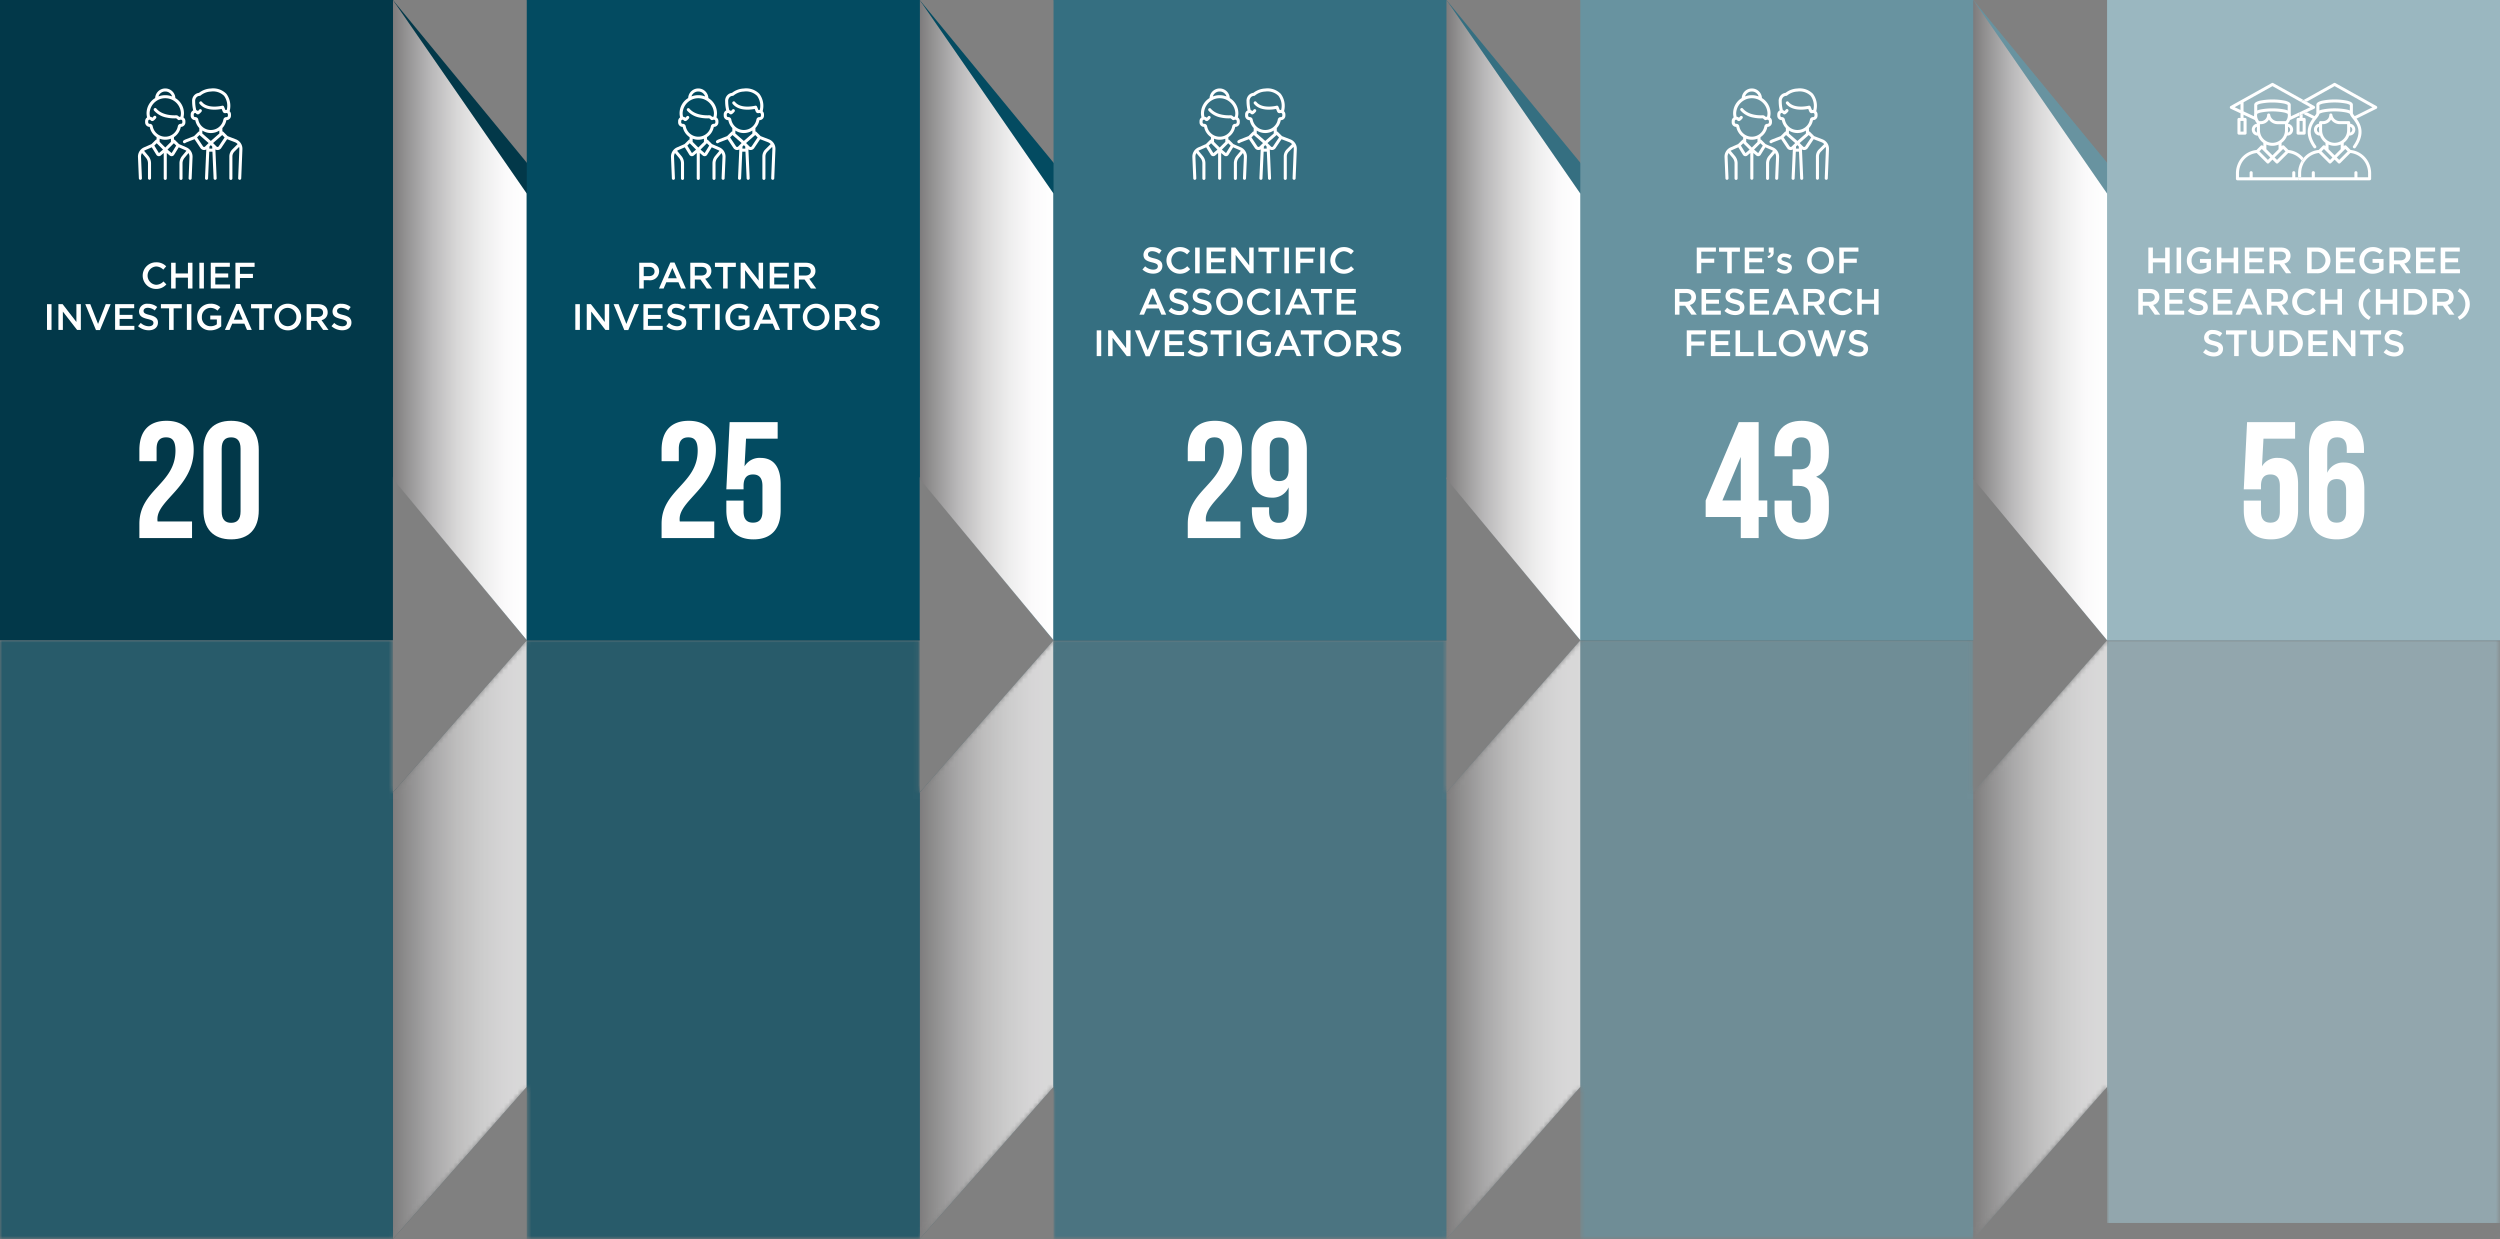
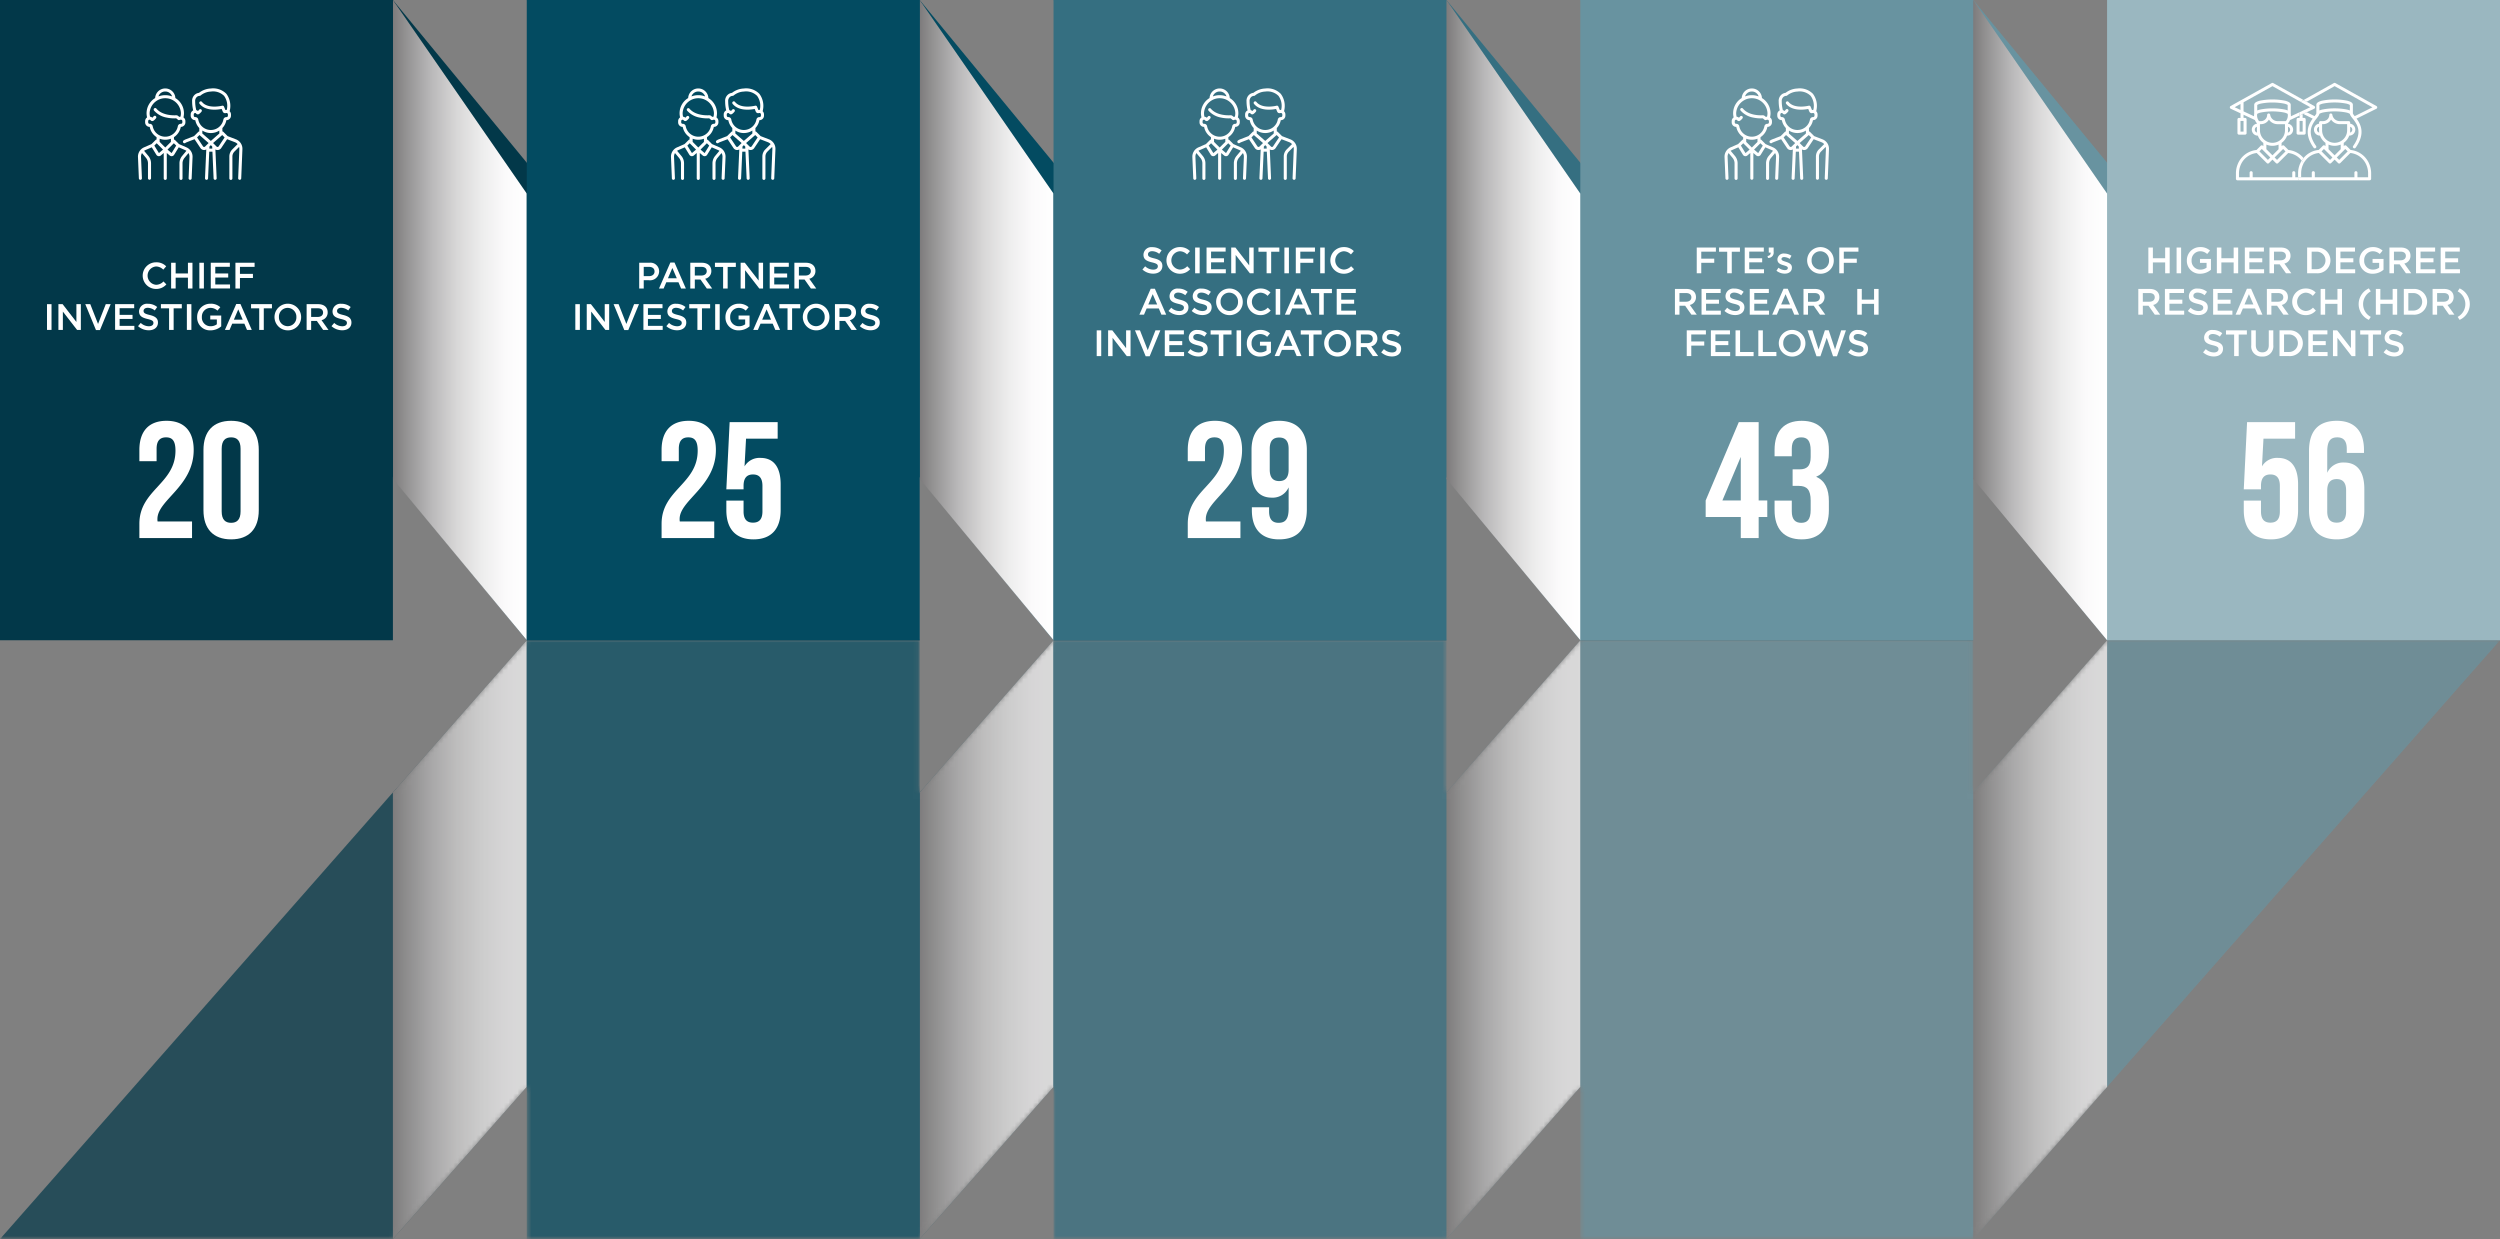
<svg xmlns="http://www.w3.org/2000/svg" xmlns:xlink="http://www.w3.org/1999/xlink" viewBox="0 0 543.407 269.327">
  <rect x="0" y="0" width="543.407" height="269.327" fill="#808080" stroke="none" />
  <defs>
    <style>
      .b9840b41-dbca-40b2-b082-8c4302319949 {
        mix-blend-mode: screen;
        fill: url(#b65bd23b-280b-4b0f-a6de-7b81fde9d4a8);
      }

      .af0294c0-5c37-40f6-8d80-e3bb2f3a1e63 {
        isolation: isolate;
      }

      .bf442ebd-3b61-4c2c-a96a-90f8320dd4ae {
        fill: #023849;
      }

      .b70cb0e0-7dd3-4c95-bfba-50de63484451, .b9ff8b9c-95ca-407b-aeee-4c570ce86b8b, .ba91deae-a53d-4a01-93e4-f73e824e89f6, .bc800968-39ae-4f4a-a89f-01afc19ba9ea, .e21432f0-ef81-4ee9-8e10-3e4ed3acf7e3, .eabea58f-2062-4b38-929a-44442ed14f52, .ee2efb3e-2b60-4a98-996e-b84216c40d6d, .fc0df10e-adc0-4e08-88d9-77ee63ce6811 {
        mix-blend-mode: multiply;
      }

      .eabea58f-2062-4b38-929a-44442ed14f52 {
        fill: url(#fe433890-9da1-4cd4-8051-98994f388db7);
      }

      .e0e88147-b25f-4d68-ad16-c01792efcfa2 {
        fill: #034b61;
      }

      .ba91deae-a53d-4a01-93e4-f73e824e89f6 {
        fill: url(#bc1538fb-9704-49f8-a3ff-54b932ec4b3d);
      }

      .b861f718-e2b4-4c43-93e4-ceb9f623f6a5 {
        fill: #356f81;
      }

      .ab2bbd5a-e9ae-4625-833f-3292c95bc702 {
        fill: #6893a0;
      }

      .a965df52-bcce-4873-bea1-1ab38b5b7e86 {
        fill: #9ab7c0;
      }

      .b70cb0e0-7dd3-4c95-bfba-50de63484451 {
        fill: url(#af5af0e7-6c65-438e-af5f-64f8488b9f13);
      }

      .e21432f0-ef81-4ee9-8e10-3e4ed3acf7e3 {
        fill: url(#adc6bb40-c250-47ab-8d95-c00abe8fbd9c);
      }

      .b8ca7fea-7784-460e-b066-c34ea3b0039b {
        mask: url(#bc8b687a-b131-4f1e-8162-e8666fba0daf);
      }

      .bbc0deb1-23d1-42eb-a37a-1ae32519558e {
        opacity: 0.7;
      }

      .bc800968-39ae-4f4a-a89f-01afc19ba9ea {
        fill: url(#bfa5ff93-9f9f-40d9-9d9a-f063060eb533);
      }

      .fc0df10e-adc0-4e08-88d9-77ee63ce6811 {
        fill: url(#a106782e-82d3-404c-90e2-c8b0b9e04d20);
      }

      .ee2efb3e-2b60-4a98-996e-b84216c40d6d {
        fill: url(#a9641347-026e-4b41-b736-bcae19b990f0);
      }

      .b9ff8b9c-95ca-407b-aeee-4c570ce86b8b {
        fill: url(#a5a90f40-f363-4f43-83b5-4b860f310002);
      }

      .b65f5f40-1b41-438b-a281-62877761fc2d {
        fill: #fff;
      }

      .aab81230-f7d1-4f7b-979d-bce02a723bfa {
        fill: none;
      }
    </style>
    <linearGradient id="b65bd23b-280b-4b0f-a6de-7b81fde9d4a8" x1="328.02" y1="395.365" x2="328.02" y2="188.132" gradientUnits="userSpaceOnUse">
      <stop offset="0.639" />
      <stop offset="0.679" stop-color="#050505" />
      <stop offset="0.724" stop-color="#121212" />
      <stop offset="0.771" stop-color="#282828" />
      <stop offset="0.819" stop-color="#474747" />
      <stop offset="0.869" stop-color="#6f6f6f" />
      <stop offset="0.919" stop-color="#a0a0a0" />
      <stop offset="0.969" stop-color="#d8d8d8" />
      <stop offset="1" stop-color="#fff" />
    </linearGradient>
    <linearGradient id="fe433890-9da1-4cd4-8051-98994f388db7" x1="85.403" y1="69.581" x2="114.5" y2="69.581" gradientUnits="userSpaceOnUse">
      <stop offset="0" stop-color="#7d7b7c" />
      <stop offset="0.092" stop-color="#929191" />
      <stop offset="0.286" stop-color="#b9b8b9" />
      <stop offset="0.477" stop-color="#d8d7d7" />
      <stop offset="0.663" stop-color="#ededed" />
      <stop offset="0.84" stop-color="#fbfafb" />
      <stop offset="1" stop-color="#fff" />
    </linearGradient>
    <linearGradient id="bc1538fb-9704-49f8-a3ff-54b932ec4b3d" x1="199.904" y1="69.581" x2="229.001" y2="69.581" xlink:href="#fe433890-9da1-4cd4-8051-98994f388db7" />
    <linearGradient id="af5af0e7-6c65-438e-af5f-64f8488b9f13" x1="428.906" y1="69.581" x2="458.003" y2="69.581" xlink:href="#fe433890-9da1-4cd4-8051-98994f388db7" />
    <linearGradient id="adc6bb40-c250-47ab-8d95-c00abe8fbd9c" x1="314.406" y1="69.581" x2="343.503" y2="69.581" xlink:href="#fe433890-9da1-4cd4-8051-98994f388db7" />
    <mask id="bc8b687a-b131-4f1e-8162-e8666fba0daf" x="0" y="139.164" width="582.18" height="207.233" maskUnits="userSpaceOnUse">
      <g transform="translate(-36.93 -48.968)">
        <polygon class="b9840b41-dbca-40b2-b082-8c4302319949" points="580.336 341.866 580.336 188.132 580.336 188.132 494.931 188.132 494.931 188.132 494.931 188.132 465.836 221.207 465.836 188.132 465.836 188.132 465.836 188.132 380.431 188.132 351.335 221.207 351.335 188.132 265.93 188.132 236.835 221.207 236.835 188.132 151.43 188.132 151.43 188.132 122.335 221.207 122.335 188.132 36.93 188.132 36.93 318.295 122.335 318.295 139.848 298.386 151.43 285.221 151.43 285.22 151.43 285.22 151.43 318.295 236.835 318.295 254.277 298.467 265.93 285.221 265.93 285.22 265.93 285.22 265.93 318.295 351.335 318.295 380.431 285.223 380.431 318.295 465.836 318.295 494.931 285.224 494.931 341.866 456.157 341.866 537.634 395.365 619.11 341.866 580.336 341.866" />
      </g>
    </mask>
    <linearGradient id="bfa5ff93-9f9f-40d9-9d9a-f063060eb533" x1="122.333" y1="-949.186" x2="151.43" y2="-949.186" gradientTransform="matrix(1, 0, 0, -1, -36.93, -744.94)" xlink:href="#fe433890-9da1-4cd4-8051-98994f388db7" />
    <linearGradient id="a106782e-82d3-404c-90e2-c8b0b9e04d20" x1="236.833" y1="-949.186" x2="265.93" y2="-949.186" gradientTransform="matrix(1, 0, 0, -1, -36.93, -744.94)" xlink:href="#fe433890-9da1-4cd4-8051-98994f388db7" />
    <linearGradient id="a9641347-026e-4b41-b736-bcae19b990f0" x1="465.836" y1="-949.186" x2="494.933" y2="-949.186" gradientTransform="matrix(1, 0, 0, -1, -36.93, -744.94)" xlink:href="#fe433890-9da1-4cd4-8051-98994f388db7" />
    <linearGradient id="a5a90f40-f363-4f43-83b5-4b860f310002" x1="351.335" y1="-949.186" x2="380.432" y2="-949.186" gradientTransform="matrix(1, 0, 0, -1, -36.93, -744.94)" xlink:href="#fe433890-9da1-4cd4-8051-98994f388db7" />
  </defs>
  <g class="af0294c0-5c37-40f6-8d80-e3bb2f3a1e63">
    <g id="b4140277-37d1-4482-988d-0c5af5bf2e8c" data-name="Layer 1">
      <polygon class="bf442ebd-3b61-4c2c-a96a-90f8320dd4ae" points="0 0 85.405 0 199.906 139.164 114.5 139.164 0 0" />
      <polygon class="eabea58f-2062-4b38-929a-44442ed14f52" points="114.5 42.074 114.5 139.162 85.403 104.083 85.403 0 114.5 42.074" />
      <rect class="bf442ebd-3b61-4c2c-a96a-90f8320dd4ae" width="85.405" height="139.164" />
      <polygon class="e0e88147-b25f-4d68-ad16-c01792efcfa2" points="114.5 0 199.906 0 314.406 139.164 229.001 139.164 114.5 0" />
      <polygon class="ba91deae-a53d-4a01-93e4-f73e824e89f6" points="229.001 42.074 229.001 139.162 199.904 104.083 199.904 0 229.001 42.074" />
      <polygon class="b861f718-e2b4-4c43-93e4-ceb9f623f6a5" points="229.001 0 314.406 0 428.906 139.164 343.501 139.164 229.001 0" />
      <polygon class="ab2bbd5a-e9ae-4625-833f-3292c95bc702" points="343.501 0 428.906 0 543.407 139.164 458.001 139.164 343.501 0" />
      <rect class="ab2bbd5a-e9ae-4625-833f-3292c95bc702" x="343.501" width="85.405" height="139.164" />
      <rect class="e0e88147-b25f-4d68-ad16-c01792efcfa2" x="114.5" width="85.405" height="139.164" />
      <rect class="b861f718-e2b4-4c43-93e4-ceb9f623f6a5" x="229.001" width="85.405" height="139.164" />
      <rect class="a965df52-bcce-4873-bea1-1ab38b5b7e86" x="458.001" width="85.405" height="139.164" />
      <polygon class="b70cb0e0-7dd3-4c95-bfba-50de63484451" points="458.003 42.074 458.003 139.162 428.906 104.083 428.906 0 458.003 42.074" />
      <polygon class="e21432f0-ef81-4ee9-8e10-3e4ed3acf7e3" points="343.503 42.074 343.503 139.162 314.406 104.083 314.406 0 343.503 42.074" />
      <g class="b8ca7fea-7784-460e-b066-c34ea3b0039b">
        <g class="bbc0deb1-23d1-42eb-a37a-1ae32519558e">
          <polygon class="bf442ebd-3b61-4c2c-a96a-90f8320dd4ae" points="0 269.327 85.405 269.327 199.906 139.164 114.5 139.164 0 269.327" />
          <polygon class="bc800968-39ae-4f4a-a89f-01afc19ba9ea" points="114.5 236.253 114.5 139.165 85.403 172.244 85.403 269.327 114.5 236.253" />
-           <rect class="e0e88147-b25f-4d68-ad16-c01792efcfa2" y="139.164" width="85.405" height="130.163" />
          <polygon class="e0e88147-b25f-4d68-ad16-c01792efcfa2" points="114.5 269.327 199.906 269.327 314.406 139.164 229.001 139.164 114.5 269.327" />
          <polygon class="fc0df10e-adc0-4e08-88d9-77ee63ce6811" points="229.001 236.253 229.001 139.165 199.904 172.244 199.904 269.327 229.001 236.253" />
          <polygon class="b861f718-e2b4-4c43-93e4-ceb9f623f6a5" points="229.001 269.327 314.406 269.327 428.906 139.164 343.501 139.164 229.001 269.327" />
          <polygon class="ab2bbd5a-e9ae-4625-833f-3292c95bc702" points="343.501 269.327 428.906 269.327 543.407 139.164 458.001 139.164 343.501 269.327" />
          <rect class="ab2bbd5a-e9ae-4625-833f-3292c95bc702" x="343.501" y="139.164" width="85.405" height="130.163" />
          <rect class="e0e88147-b25f-4d68-ad16-c01792efcfa2" x="114.5" y="139.164" width="85.405" height="130.163" />
          <rect class="b861f718-e2b4-4c43-93e4-ceb9f623f6a5" x="229.001" y="139.164" width="85.405" height="130.163" />
-           <rect class="a965df52-bcce-4873-bea1-1ab38b5b7e86" x="458.001" y="139.164" width="85.405" height="126.659" />
          <polygon class="ee2efb3e-2b60-4a98-996e-b84216c40d6d" points="458.003 236.253 458.003 139.165 428.906 172.244 428.906 269.327 458.003 236.253" />
          <polygon class="b9ff8b9c-95ca-407b-aeee-4c570ce86b8b" points="343.503 236.253 343.503 139.165 314.406 172.244 314.406 269.327 343.503 236.253" />
        </g>
      </g>
      <g>
        <path class="b65f5f40-1b41-438b-a281-62877761fc2d" d="M73.02,144.034c-1.26,0-2.051.684-2.051,2.484v2.699H67.225v-2.447c0-4.032,2.016-6.335,5.903-6.335,3.887,0,5.903,2.304,5.903,6.335,0,7.919-7.883,10.871-7.883,15.01a2.713,2.713,0,0,0,.036.54H78.671v3.6H67.225v-3.096c0-7.415,7.847-8.639,7.847-15.91C75.071,144.646,74.28,144.034,73.02,144.034Z" transform="translate(-36.93 -48.968)" />
        <path class="b65f5f40-1b41-438b-a281-62877761fc2d" d="M81.156,146.77c0-4.032,2.124-6.335,6.011-6.335,3.888,0,6.011,2.304,6.011,6.335v13.102c0,4.032-2.124,6.335-6.011,6.335-3.887,0-6.011-2.304-6.011-6.335Zm3.959,13.354c0,1.8.792,2.484,2.052,2.484s2.052-.684,2.052-2.484v-13.606c0-1.8-.792-2.484-2.052-2.484s-2.052.684-2.052,2.484Z" transform="translate(-36.93 -48.968)" />
      </g>
      <g>
        <path class="b65f5f40-1b41-438b-a281-62877761fc2d" d="M186.529,144.034c-1.26,0-2.051.684-2.051,2.484v2.699h-3.744v-2.447c0-4.032,2.016-6.335,5.903-6.335,3.887,0,5.903,2.304,5.903,6.335,0,7.919-7.883,10.871-7.883,15.01a2.713,2.713,0,0,0,.036.54h7.487v3.6H180.734v-3.096c0-7.415,7.847-8.639,7.847-15.91C188.581,144.646,187.789,144.034,186.529,144.034Z" transform="translate(-36.93 -48.968)" />
        <path class="b65f5f40-1b41-438b-a281-62877761fc2d" d="M198.553,157.785v2.339c0,1.8.792,2.448,2.052,2.448s2.052-.648,2.052-2.448v-5.543c0-1.8-.792-2.484-2.052-2.484s-2.052.684-2.052,2.484v.756h-3.744l.72-14.614h10.438v3.6h-6.875l-.324,6.011a3.778,3.778,0,0,1,3.456-1.836c2.916,0,4.392,2.052,4.392,5.759v5.615c0,4.032-2.016,6.335-5.903,6.335s-5.903-2.304-5.903-6.335v-2.087Z" transform="translate(-36.93 -48.968)" />
      </g>
      <g>
        <path class="b65f5f40-1b41-438b-a281-62877761fc2d" d="M300.901,144.034c-1.26,0-2.051.684-2.051,2.484v2.699h-3.744v-2.447c0-4.032,2.016-6.335,5.903-6.335,3.887,0,5.903,2.304,5.903,6.335,0,7.919-7.883,10.871-7.883,15.01a2.713,2.713,0,0,0,.036.54h7.487v3.6H295.106v-3.096c0-7.415,7.847-8.639,7.847-15.91C302.953,144.646,302.162,144.034,300.901,144.034Z" transform="translate(-36.93 -48.968)" />
        <path class="b65f5f40-1b41-438b-a281-62877761fc2d" d="M320.989,159.656c0,4.248-1.944,6.551-6.048,6.551-3.887,0-5.903-2.304-5.903-6.335v-.648h3.744v.9c0,1.8.792,2.484,2.052,2.484,1.404,0,2.196-.684,2.196-3.096V154.905a3.769,3.769,0,0,1-3.671,2.232c-2.916,0-4.392-2.052-4.392-5.759v-4.607c0-4.032,2.124-6.335,6.011-6.335s6.012,2.304,6.012,6.335Zm-3.96-8.603v-4.535c0-1.8-.792-2.448-2.052-2.448s-2.052.648-2.052,2.448v4.535c0,1.8.792,2.484,2.052,2.484S317.029,152.853,317.029,151.053Z" transform="translate(-36.93 -48.968)" />
      </g>
      <g>
        <path class="b65f5f40-1b41-438b-a281-62877761fc2d" d="M407.68,157.749l7.199-17.026h4.319v17.026h1.872v3.6h-1.872v4.571h-3.888v-4.571h-7.631Zm7.631,0v-9.467l-3.995,9.467Z" transform="translate(-36.93 -48.968)" />
        <path class="b65f5f40-1b41-438b-a281-62877761fc2d" d="M430.503,146.914c0-2.268-.792-2.879-2.052-2.879s-2.052.684-2.052,2.484v1.62h-3.744v-1.368c0-4.032,2.017-6.335,5.903-6.335,3.888,0,5.903,2.304,5.903,6.335v.648c0,2.699-.863,4.391-2.771,5.183,1.979.864,2.771,2.736,2.771,5.292v1.979c0,4.032-2.016,6.335-5.903,6.335-3.887,0-5.903-2.304-5.903-6.335v-2.087h3.744v2.339c0,1.8.792,2.484,2.052,2.484s2.052-.612,2.052-2.844v-1.979c0-2.34-.792-3.204-2.592-3.204h-1.332v-3.6H428.127c1.476,0,2.376-.648,2.376-2.664Z" transform="translate(-36.93 -48.968)" />
      </g>
      <g>
        <path class="b65f5f40-1b41-438b-a281-62877761fc2d" d="M528.384,157.785v2.339c0,1.8.792,2.448,2.052,2.448s2.052-.648,2.052-2.448v-5.543c0-1.8-.792-2.484-2.052-2.484s-2.052.684-2.052,2.484v.756h-3.743l.72-14.614h10.438v3.6h-6.875l-.324,6.011a3.779,3.779,0,0,1,3.456-1.836c2.915,0,4.392,2.052,4.392,5.759v5.615c0,4.032-2.016,6.335-5.903,6.335s-5.903-2.304-5.903-6.335v-2.087Z" transform="translate(-36.93 -48.968)" />
        <path class="b65f5f40-1b41-438b-a281-62877761fc2d" d="M538.824,146.986c0-4.248,1.944-6.551,6.047-6.551,3.888,0,5.903,2.304,5.903,6.335v.648h-3.743v-.9c0-1.8-.792-2.484-2.052-2.484-1.403,0-2.195.684-2.195,3.096v4.607a3.767,3.767,0,0,1,3.671-2.232c2.916,0,4.392,2.052,4.392,5.759v4.607c0,4.032-2.124,6.335-6.011,6.335-3.888,0-6.012-2.304-6.012-6.335Zm3.96,8.603v4.535c0,1.8.792,2.448,2.052,2.448s2.052-.648,2.052-2.448v-4.535c0-1.8-.792-2.484-2.052-2.484S542.784,153.789,542.784,155.589Z" transform="translate(-36.93 -48.968)" />
      </g>
      <g>
        <path class="b65f5f40-1b41-438b-a281-62877761fc2d" d="M70.822,111.773a2.894,2.894,0,0,1,.04-5.789,2.917,2.917,0,0,1,2.19.872l-.631.728a2.226,2.226,0,0,0-1.567-.696,1.997,1.997,0,0,0,0,3.982,2.193,2.193,0,0,0,1.607-.728l.632.64A2.888,2.888,0,0,1,70.822,111.773Z" transform="translate(-36.93 -48.968)" />
        <path class="b65f5f40-1b41-438b-a281-62877761fc2d" d="M75.11,109.319v2.359h-.983v-5.597h.983v2.327h2.67v-2.327h.983v5.597h-.983v-2.359Z" transform="translate(-36.93 -48.968)" />
        <path class="b65f5f40-1b41-438b-a281-62877761fc2d" d="M81.247,106.081v5.597H80.263v-5.597Z" transform="translate(-36.93 -48.968)" />
        <path class="b65f5f40-1b41-438b-a281-62877761fc2d" d="M86.892,106.96h-3.166v1.455h2.807v.879H83.726v1.503h3.206v.879H82.743v-5.597h4.149Z" transform="translate(-36.93 -48.968)" />
        <path class="b65f5f40-1b41-438b-a281-62877761fc2d" d="M92.269,106.976H89.086v1.527h2.822v.896H89.086v2.279H88.103v-5.597h4.166Z" transform="translate(-36.93 -48.968)" />
        <path class="b65f5f40-1b41-438b-a281-62877761fc2d" d="M48.13,115.081v5.597H47.147v-5.597Z" transform="translate(-36.93 -48.968)" />
        <path class="b65f5f40-1b41-438b-a281-62877761fc2d" d="M53.537,115.081h.967v5.597h-.823l-3.086-3.982v3.982h-.967v-5.597h.911l2.999,3.87Z" transform="translate(-36.93 -48.968)" />
        <path class="b65f5f40-1b41-438b-a281-62877761fc2d" d="M59.921,115.081h1.063l-2.327,5.637H57.794l-2.327-5.637h1.087l1.687,4.301Z" transform="translate(-36.93 -48.968)" />
        <path class="b65f5f40-1b41-438b-a281-62877761fc2d" d="M66.097,115.96h-3.166v1.455h2.806v.879H62.931v1.503h3.206v.879H61.947v-5.597h4.149Z" transform="translate(-36.93 -48.968)" />
        <path class="b65f5f40-1b41-438b-a281-62877761fc2d" d="M69.466,117.431c1.183.288,1.799.711,1.799,1.647,0,1.055-.823,1.679-1.999,1.679a3.449,3.449,0,0,1-2.335-.896l.592-.704a2.579,2.579,0,0,0,1.767.728c.607,0,.991-.28.991-.711,0-.408-.224-.624-1.263-.864-1.191-.288-1.863-.64-1.863-1.679a1.708,1.708,0,0,1,1.911-1.631,3.102,3.102,0,0,1,2.031.704l-.528.744a2.541,2.541,0,0,0-1.519-.576c-.576,0-.912.295-.912.671C68.139,116.984,68.395,117.175,69.466,117.431Z" transform="translate(-36.93 -48.968)" />
        <path class="b65f5f40-1b41-438b-a281-62877761fc2d" d="M74.674,120.677h-.992V115.992h-1.775v-.911h4.542v.911h-1.775Z" transform="translate(-36.93 -48.968)" />
        <path class="b65f5f40-1b41-438b-a281-62877761fc2d" d="M78.531,115.081v5.597h-.984v-5.597Z" transform="translate(-36.93 -48.968)" />
        <path class="b65f5f40-1b41-438b-a281-62877761fc2d" d="M82.681,120.773a2.779,2.779,0,0,1-2.902-2.886,2.853,2.853,0,0,1,2.887-2.902,3.022,3.022,0,0,1,2.15.76l-.624.744a2.191,2.191,0,0,0-1.567-.6,1.891,1.891,0,0,0-1.815,1.983,1.872,1.872,0,0,0,1.903,2.007,2.285,2.285,0,0,0,1.351-.423v-1.047H82.633v-.856h2.383v2.351A3.569,3.569,0,0,1,82.681,120.773Z" transform="translate(-36.93 -48.968)" />
        <path class="b65f5f40-1b41-438b-a281-62877761fc2d" d="M91.656,120.677H90.616l-.567-1.351h-2.647l-.575,1.351H85.819l2.463-5.637h.911ZM88.721,116.216l-.959,2.239H89.689Z" transform="translate(-36.93 -48.968)" />
        <path class="b65f5f40-1b41-438b-a281-62877761fc2d" d="M94.266,120.677h-.992V115.992H91.499v-.911h4.542v.911H94.266Z" transform="translate(-36.93 -48.968)" />
        <path class="b65f5f40-1b41-438b-a281-62877761fc2d" d="M99.449,120.773a2.894,2.894,0,1,1,2.935-2.902A2.843,2.843,0,0,1,99.449,120.773Zm0-4.885a1.894,1.894,0,0,0-1.887,1.983,1.92,1.92,0,0,0,1.903,1.999,1.893,1.893,0,0,0,1.887-1.983A1.92,1.92,0,0,0,99.449,115.888Z" transform="translate(-36.93 -48.968)" />
        <path class="b65f5f40-1b41-438b-a281-62877761fc2d" d="M107.168,120.677l-1.375-1.951H104.562v1.951h-.983v-5.597h2.495c1.287,0,2.079.679,2.079,1.775a1.677,1.677,0,0,1-1.335,1.703l1.511,2.119Zm-1.175-4.701H104.562v1.879h1.439c.704,0,1.151-.368,1.151-.944C107.152,116.296,106.721,115.976,105.993,115.976Z" transform="translate(-36.93 -48.968)" />
        <path class="b65f5f40-1b41-438b-a281-62877761fc2d" d="M111.521,117.431c1.183.288,1.799.711,1.799,1.647,0,1.055-.823,1.679-1.999,1.679a3.449,3.449,0,0,1-2.335-.896l.592-.704a2.579,2.579,0,0,0,1.767.728c.607,0,.991-.28.991-.711,0-.408-.224-.624-1.263-.864-1.191-.288-1.863-.64-1.863-1.679a1.708,1.708,0,0,1,1.911-1.631,3.102,3.102,0,0,1,2.031.704l-.528.744a2.541,2.541,0,0,0-1.519-.576c-.576,0-.912.295-.912.671C110.194,116.984,110.45,117.175,111.521,117.431Z" transform="translate(-36.93 -48.968)" />
      </g>
      <g>
        <path class="b65f5f40-1b41-438b-a281-62877761fc2d" d="M177.963,109.879h-1.111v1.799h-.983v-5.597h2.207a1.88,1.88,0,0,1,2.127,1.879A1.975,1.975,0,0,1,177.963,109.879Zm.032-2.902h-1.143v2.015h1.143c.744,0,1.208-.408,1.208-1.007C179.203,107.32,178.731,106.976,177.995,106.976Z" transform="translate(-36.93 -48.968)" />
        <path class="b65f5f40-1b41-438b-a281-62877761fc2d" d="M186.01,111.677h-1.04l-.567-1.351h-2.647l-.575,1.351h-1.008l2.463-5.637h.911ZM183.075,107.216l-.959,2.239H184.043Z" transform="translate(-36.93 -48.968)" />
        <path class="b65f5f40-1b41-438b-a281-62877761fc2d" d="M190.562,111.677l-1.375-1.951h-1.231v1.951h-.983v-5.597h2.495c1.287,0,2.079.679,2.079,1.775a1.677,1.677,0,0,1-1.335,1.703l1.511,2.119Zm-1.175-4.701h-1.431v1.879h1.439c.704,0,1.151-.368,1.151-.944C190.546,107.296,190.115,106.976,189.387,106.976Z" transform="translate(-36.93 -48.968)" />
        <path class="b65f5f40-1b41-438b-a281-62877761fc2d" d="M195.099,111.677h-.992V106.992h-1.775v-.911h4.542v.911h-1.775Z" transform="translate(-36.93 -48.968)" />
        <path class="b65f5f40-1b41-438b-a281-62877761fc2d" d="M201.826,106.081h.968v5.597h-.824l-3.086-3.982v3.982h-.967v-5.597h.912l2.998,3.87Z" transform="translate(-36.93 -48.968)" />
        <path class="b65f5f40-1b41-438b-a281-62877761fc2d" d="M208.386,106.96h-3.166v1.455h2.807v.879h-2.807v1.503h3.206v.879h-4.189v-5.597h4.149Z" transform="translate(-36.93 -48.968)" />
        <path class="b65f5f40-1b41-438b-a281-62877761fc2d" d="M213.187,111.677l-1.375-1.951h-1.231v1.951h-.983v-5.597h2.495c1.287,0,2.079.679,2.079,1.775a1.677,1.677,0,0,1-1.335,1.703l1.511,2.119Zm-1.175-4.701h-1.431v1.879h1.439c.704,0,1.151-.368,1.151-.944C213.17,107.296,212.739,106.976,212.011,106.976Z" transform="translate(-36.93 -48.968)" />
        <path class="b65f5f40-1b41-438b-a281-62877761fc2d" d="M162.968,115.081v5.597h-.983v-5.597Z" transform="translate(-36.93 -48.968)" />
        <path class="b65f5f40-1b41-438b-a281-62877761fc2d" d="M168.375,115.081h.967v5.597h-.823l-3.086-3.982v3.982h-.967v-5.597h.911l2.999,3.87Z" transform="translate(-36.93 -48.968)" />
        <path class="b65f5f40-1b41-438b-a281-62877761fc2d" d="M174.758,115.081h1.063l-2.327,5.637h-.864l-2.327-5.637h1.087l1.687,4.301Z" transform="translate(-36.93 -48.968)" />
        <path class="b65f5f40-1b41-438b-a281-62877761fc2d" d="M180.934,115.96h-3.166v1.455h2.806v.879h-2.806v1.503h3.206v.879h-4.189v-5.597h4.149Z" transform="translate(-36.93 -48.968)" />
        <path class="b65f5f40-1b41-438b-a281-62877761fc2d" d="M184.303,117.431c1.183.288,1.799.711,1.799,1.647,0,1.055-.823,1.679-1.999,1.679a3.449,3.449,0,0,1-2.335-.896l.592-.704a2.579,2.579,0,0,0,1.767.728c.607,0,.991-.28.991-.711,0-.408-.224-.624-1.263-.864-1.191-.288-1.863-.64-1.863-1.679a1.708,1.708,0,0,1,1.911-1.631,3.102,3.102,0,0,1,2.031.704l-.528.744a2.541,2.541,0,0,0-1.519-.576c-.576,0-.912.295-.912.671C182.976,116.984,183.232,117.175,184.303,117.431Z" transform="translate(-36.93 -48.968)" />
        <path class="b65f5f40-1b41-438b-a281-62877761fc2d" d="M189.511,120.677h-.992V115.992h-1.775v-.911h4.542v.911h-1.775Z" transform="translate(-36.93 -48.968)" />
        <path class="b65f5f40-1b41-438b-a281-62877761fc2d" d="M193.368,115.081v5.597h-.984v-5.597Z" transform="translate(-36.93 -48.968)" />
        <path class="b65f5f40-1b41-438b-a281-62877761fc2d" d="M197.519,120.773a2.779,2.779,0,0,1-2.902-2.886,2.853,2.853,0,0,1,2.887-2.902,3.022,3.022,0,0,1,2.15.76l-.624.744a2.191,2.191,0,0,0-1.567-.6,1.891,1.891,0,0,0-1.815,1.983,1.872,1.872,0,0,0,1.903,2.007,2.285,2.285,0,0,0,1.351-.423v-1.047H197.471v-.856h2.383v2.351A3.569,3.569,0,0,1,197.519,120.773Z" transform="translate(-36.93 -48.968)" />
        <path class="b65f5f40-1b41-438b-a281-62877761fc2d" d="M206.493,120.677h-1.04l-.567-1.351h-2.647l-.575,1.351h-1.008l2.463-5.637h.911Zm-2.935-4.461-.959,2.239h1.927Z" transform="translate(-36.93 -48.968)" />
        <path class="b65f5f40-1b41-438b-a281-62877761fc2d" d="M209.103,120.677h-.992V115.992h-1.775v-.911h4.542v.911H209.103Z" transform="translate(-36.93 -48.968)" />
        <path class="b65f5f40-1b41-438b-a281-62877761fc2d" d="M214.287,120.773a2.894,2.894,0,1,1,2.935-2.902A2.843,2.843,0,0,1,214.287,120.773Zm0-4.885a1.894,1.894,0,0,0-1.887,1.983,1.92,1.92,0,0,0,1.903,1.999,1.893,1.893,0,0,0,1.887-1.983A1.92,1.92,0,0,0,214.287,115.888Z" transform="translate(-36.93 -48.968)" />
        <path class="b65f5f40-1b41-438b-a281-62877761fc2d" d="M222.006,120.677l-1.375-1.951h-1.231v1.951H218.416v-5.597h2.495c1.287,0,2.079.679,2.079,1.775a1.677,1.677,0,0,1-1.335,1.703l1.511,2.119Zm-1.175-4.701h-1.431v1.879h1.439c.704,0,1.151-.368,1.151-.944C221.99,116.296,221.558,115.976,220.831,115.976Z" transform="translate(-36.93 -48.968)" />
        <path class="b65f5f40-1b41-438b-a281-62877761fc2d" d="M226.359,117.431c1.183.288,1.799.711,1.799,1.647,0,1.055-.823,1.679-1.999,1.679a3.449,3.449,0,0,1-2.335-.896l.592-.704a2.579,2.579,0,0,0,1.767.728c.607,0,.991-.28.991-.711,0-.408-.224-.624-1.263-.864-1.191-.288-1.863-.64-1.863-1.679a1.708,1.708,0,0,1,1.911-1.631,3.102,3.102,0,0,1,2.031.704l-.528.744a2.541,2.541,0,0,0-1.519-.576c-.576,0-.912.295-.912.671C225.032,116.984,225.288,117.175,226.359,117.431Z" transform="translate(-36.93 -48.968)" />
      </g>
      <path class="b65f5f40-1b41-438b-a281-62877761fc2d" d="M88.217,79.253l-1.811-.699-.923-.923a.331.331,0,0,0-.214-.096v-.735a3.43,3.43,0,0,0,.87-1.714.951.951,0,0,0,.233-.019.984.984,0,0,0,.764-.976v-.243a.997.997,0,0,0-.293-.707,4.393,4.393,0,0,0-.703-3.771,4.023,4.023,0,0,0-3.4-1.165,4.455,4.455,0,0,0-2.555.942,1.752,1.752,0,0,0-.684.233A1.77,1.77,0,0,0,78.691,71.028a8.305,8.305,0,0,0,.231,1.932.986.986,0,0,0-.542.893v.239a.984.984,0,0,0,.764.976.95.95,0,0,0,.233.019,3.43,3.43,0,0,0,.87,1.714v.735a.331.331,0,0,0-.214.096l-.923.923-1.811.699a2.202,2.202,0,0,0-.445.233.333.333,0,1,0,.374.55,1.539,1.539,0,0,1,.31-.162l1.681-.648,1.285,1.928a.952.952,0,0,0,.7.421c.032.003.064.005.095.005a.949.949,0,0,0,.468-.124l-.276,6.256a.333.333,0,0,0,.318.347l.015 0a.333.333,0,0,0,.332-.318l.256-5.807h.691l.256,5.807a.333.333,0,0,0,.332.318l.015-0a.333.333,0,0,0,.318-.347l-.276-6.256a.949.949,0,0,0,.468.124c.032,0,.063-.002.095-.005a.952.952,0,0,0,.7-.421l1.285-1.928,1.681.648a1.531,1.531,0,0,1,.598.417l-1.15,1.15a2.185,2.185,0,0,0-.644,1.555v4.729a.333.333,0,1,0,.665,0V82.996a1.524,1.524,0,0,1,.449-1.085l1.009-1.009a1.533,1.533,0,0,1,.053.465l-.258,6.345a.333.333,0,0,0,.319.346l.014 0a.333.333,0,0,0,.332-.319l.258-6.345A2.199,2.199,0,0,0,88.217,79.253Zm-8.189-4.304a.648.648,0,0,0-.674-.528.286.286,0,0,1-.077-.005.323.323,0,0,1-.232-.325v-.239a.315.315,0,0,1,.235-.316.289.289,0,0,1,.285.109.464.464,0,0,0,.637.1,2.414,2.414,0,0,0,.545-.533.333.333,0,0,0-.534-.397,1.765,1.765,0,0,1-.259.28.952.952,0,0,0-.361-.193,7.65,7.65,0,0,1-.238-1.875,1.165,1.165,0,0,1,.467-1.064,1.08,1.08,0,0,1,.497-.159.336.336,0,0,0,.229-.092,3.747,3.747,0,0,1,2.226-.842,3.395,3.395,0,0,1,2.861.936,3.673,3.673,0,0,1,.578,3.062,1.443,1.443,0,0,0-.284.02l-.312-.75a.333.333,0,0,0-.391-.194c-.031.008-3.102.787-4.39-.817a.333.333,0,1,0-.519.417c1.315,1.637,3.925,1.281,4.793,1.107l.242.58a.547.547,0,0,0,.632.324.718.718,0,0,1,.249-.018.314.314,0,0,1,.236.312v.243a.322.322,0,0,1-.232.325.282.282,0,0,1-.077.005.648.648,0,0,0-.674.528,2.776,2.776,0,0,1-5.46,0Zm1.475,5.879a.29.29,0,0,1-.446-.044L79.763,78.842l.521-.521L82.271,80.061Zm.938.439.02-.457.296-.296.296.296.02.457ZM82.758,79.603l-1.846-1.615v-.637a3.442,3.442,0,0,0,3.691,0v.637Zm1.7,1.182a.29.29,0,0,1-.446.044l-.768-.768,1.988-1.739.521.521Z" transform="translate(-36.93 -48.968)" />
      <path class="b65f5f40-1b41-438b-a281-62877761fc2d" d="M77.467,80.997l-1.624-.709-.888-.888a.331.331,0,0,0-.214-.096v-.523a3.435,3.435,0,0,0,1.492-2.236.956.956,0,0,0,.263-.025.99.99,0,0,0,.734-.97v-.242a.992.992,0,0,0-.426-.818,3.761,3.761,0,0,0,.115-.921,3.878,3.878,0,0,0-1.868-3.289,2.202,2.202,0,0,0-4.398,0A3.878,3.878,0,0,0,68.786,73.567a3.761,3.761,0,0,0,.114.919.994.994,0,0,0-.426.824v.239a.99.99,0,0,0,.734.97.954.954,0,0,0,.263.025,3.435,3.435,0,0,0,1.492,2.236v.523a.331.331,0,0,0-.214.096l-.888.888-1.624.709a2.214,2.214,0,0,0-1.318,2.109l.196,4.634a.333.333,0,0,0,.332.319l.014-0a.333.333,0,0,0,.318-.346l-.196-4.634a1.531,1.531,0,0,1,.211-.838l.873,1.048a1.849,1.849,0,0,1,.428,1.182v3.257a.333.333,0,0,0,.665,0V84.469a2.516,2.516,0,0,0-.582-1.607l-.928-1.114a1.508,1.508,0,0,1,.252-.142l1.415-.618,1,1.624a.644.644,0,0,0,.966.152l.634-.541v5.503a.333.333,0,1,0,.665,0V82.223l.634.541a.643.643,0,0,0,.418.154.65.65,0,0,0,.1-.008.643.643,0,0,0,.448-.298l1-1.624,1.415.618a1.509,1.509,0,0,1,.252.142l-.928,1.114a2.516,2.516,0,0,0-.582,1.607v3.257a.333.333,0,1,0,.665,0V84.469a1.849,1.849,0,0,1,.428-1.182l.873-1.048a1.532,1.532,0,0,1,.211.838L77.924,87.712a.333.333,0,0,0,.318.346l.014 0a.333.333,0,0,0,.332-.319l.196-4.634A2.214,2.214,0,0,0,77.467,80.997ZM72.853,68.861a1.524,1.524,0,0,1,1.481,1.063,4.218,4.218,0,0,0-2.962,0A1.524,1.524,0,0,1,72.853,68.861Zm-2.73,7.545a.648.648,0,0,0-.674-.528.287.287,0,0,1-.087-.007.325.325,0,0,1-.222-.322V75.31a.315.315,0,0,1,.235-.316.289.289,0,0,1,.285.109.464.464,0,0,0,.637.1,2.412,2.412,0,0,0,.538-.524.333.333,0,1,0-.532-.399,1.763,1.763,0,0,1-.254.273.953.953,0,0,0-.502-.221,3.098,3.098,0,0,1-.096-.764,3.405,3.405,0,0,1,6.803,0,3.097,3.097,0,0,1-.096.763,1.526,1.526,0,0,0-.259.043l-.25-.206a.639.639,0,0,0-.444-.146c-.489.029-2.993.095-4.277-1.442a.333.333,0,1,0-.51.427,4.753,4.753,0,0,0,2.762,1.524,8.141,8.141,0,0,0,2.054.157l.39.321a.332.332,0,0,0,.378.031.734.734,0,0,1,.328-.044.314.314,0,0,1,.236.312v.242a.325.325,0,0,1-.222.322.284.284,0,0,1-.087.007.648.648,0,0,0-.674.528,2.776,2.776,0,0,1-5.46 0Zm1.351,5.835-1-1.624.512-.512,1.377,1.377Zm1.379-1.21-1.223-1.223v-.688a3.439,3.439,0,0,0,2.447 0v.688Zm1.379,1.21-.889-.759,1.377-1.377.512.512Z" transform="translate(-36.93 -48.968)" />
      <path class="b65f5f40-1b41-438b-a281-62877761fc2d" d="M204.076,79.253l-1.811-.699-.923-.923a.331.331,0,0,0-.214-.096v-.735a3.43,3.43,0,0,0,.87-1.714.951.951,0,0,0,.233-.019.984.984,0,0,0,.764-.976v-.243a.997.997,0,0,0-.293-.707,4.393,4.393,0,0,0-.703-3.771,4.023,4.023,0,0,0-3.4-1.165,4.455,4.455,0,0,0-2.555.942,1.752,1.752,0,0,0-.684.233,1.77,1.77,0,0,0-.81,1.647,8.306,8.306,0,0,0,.231,1.932.986.986,0,0,0-.542.893v.239a.984.984,0,0,0,.764.976.95.95,0,0,0,.233.019,3.431,3.431,0,0,0,.87,1.714v.735a.331.331,0,0,0-.214.096l-.923.923-1.811.699a2.203,2.203,0,0,0-.445.233.333.333,0,1,0,.374.55,1.539,1.539,0,0,1,.31-.162l1.681-.648,1.285,1.928a.952.952,0,0,0,.7.421c.032.003.064.005.095.005a.949.949,0,0,0,.468-.124l-.276,6.256a.333.333,0,0,0,.318.347l.015 0a.333.333,0,0,0,.332-.318l.256-5.807h.691l.256,5.807a.333.333,0,0,0,.332.318l.015-0a.333.333,0,0,0,.318-.347l-.276-6.256a.949.949,0,0,0,.468.124c.032,0,.063-.002.095-.005a.952.952,0,0,0,.7-.421l1.285-1.928,1.681.648a1.531,1.531,0,0,1,.598.417l-1.15,1.15a2.185,2.185,0,0,0-.644,1.555v4.729a.333.333,0,1,0,.665,0V82.996a1.524,1.524,0,0,1,.449-1.085l1.009-1.009a1.533,1.533,0,0,1,.053.465l-.258,6.345a.333.333,0,0,0,.319.346l.014 0a.333.333,0,0,0,.332-.319l.258-6.345A2.199,2.199,0,0,0,204.076,79.253Zm-8.189-4.304a.648.648,0,0,0-.674-.528.286.286,0,0,1-.077-.005.323.323,0,0,1-.232-.325v-.239a.315.315,0,0,1,.235-.316.289.289,0,0,1,.285.109.464.464,0,0,0,.637.1,2.415,2.415,0,0,0,.545-.533.333.333,0,0,0-.534-.397,1.766,1.766,0,0,1-.259.28.952.952,0,0,0-.361-.193,7.65,7.65,0,0,1-.238-1.875,1.165,1.165,0,0,1,.467-1.064,1.08,1.08,0,0,1,.497-.159.336.336,0,0,0,.23-.092,3.747,3.747,0,0,1,2.226-.842,3.396,3.396,0,0,1,2.861.936,3.673,3.673,0,0,1,.578,3.062,1.443,1.443,0,0,0-.284.02l-.312-.75a.333.333,0,0,0-.391-.194c-.031.008-3.102.787-4.39-.817a.333.333,0,1,0-.519.417c1.315,1.637,3.925,1.281,4.793,1.107l.242.58a.547.547,0,0,0,.632.324.718.718,0,0,1,.249-.018.314.314,0,0,1,.236.312v.243a.322.322,0,0,1-.232.325.282.282,0,0,1-.077.005.648.648,0,0,0-.674.528,2.776,2.776,0,0,1-5.46,0Zm1.476,5.879a.29.29,0,0,1-.446-.044l-1.295-1.942.521-.521,1.988,1.739Zm.938.439.02-.457.296-.296.296.296.02.457Zm.316-1.665-1.846-1.615v-.637a3.442,3.442,0,0,0,3.691,0v.637Zm1.7,1.182a.29.29,0,0,1-.446.044l-.768-.768,1.988-1.739.521.521Z" transform="translate(-36.93 -48.968)" />
      <path class="b65f5f40-1b41-438b-a281-62877761fc2d" d="M193.326,80.997l-1.624-.709-.888-.888a.331.331,0,0,0-.214-.096v-.523a3.435,3.435,0,0,0,1.492-2.236.955.955,0,0,0,.262-.025.99.99,0,0,0,.734-.97v-.242a.992.992,0,0,0-.426-.818,3.761,3.761,0,0,0,.115-.921,3.878,3.878,0,0,0-1.868-3.289,2.202,2.202,0,0,0-4.398,0,3.878,3.878,0,0,0-1.868,3.289,3.761,3.761,0,0,0,.114.919.994.994,0,0,0-.426.824v.239a.99.99,0,0,0,.734.97.954.954,0,0,0,.262.025,3.435,3.435,0,0,0,1.492,2.236v.523a.331.331,0,0,0-.214.096l-.888.888-1.624.709a2.214,2.214,0,0,0-1.318,2.109l.196,4.634a.333.333,0,0,0,.332.319l.014-0a.333.333,0,0,0,.318-.346l-.196-4.634a1.532,1.532,0,0,1,.211-.838l.873,1.048a1.849,1.849,0,0,1,.428,1.182v3.257a.333.333,0,1,0,.665,0V84.469a2.516,2.516,0,0,0-.582-1.607l-.928-1.114a1.509,1.509,0,0,1,.252-.142l1.415-.618,1,1.624a.644.644,0,0,0,.966.152l.634-.541v5.503a.333.333,0,1,0,.665,0V82.223l.634.541a.643.643,0,0,0,.418.154.65.65,0,0,0,.1-.008.643.643,0,0,0,.448-.298l1-1.624,1.415.618a1.509,1.509,0,0,1,.252.142l-.928,1.114a2.516,2.516,0,0,0-.582,1.607v3.257a.333.333,0,1,0,.665,0V84.469a1.849,1.849,0,0,1,.428-1.182l.873-1.048a1.532,1.532,0,0,1,.211.838l-.196,4.634a.333.333,0,0,0,.318.346l.014 0a.333.333,0,0,0,.332-.319l.196-4.634A2.214,2.214,0,0,0,193.326,80.997Zm-4.614-12.135a1.524,1.524,0,0,1,1.481,1.063,4.218,4.218,0,0,0-2.962,0A1.524,1.524,0,0,1,188.712,68.861Zm-2.73,7.545a.648.648,0,0,0-.674-.528.287.287,0,0,1-.087-.007.325.325,0,0,1-.222-.322V75.31a.315.315,0,0,1,.235-.316.289.289,0,0,1,.285.109.464.464,0,0,0,.637.1,2.413,2.413,0,0,0,.538-.524.333.333,0,0,0-.532-.399,1.764,1.764,0,0,1-.254.273.953.953,0,0,0-.502-.221,3.098,3.098,0,0,1-.096-.764,3.405,3.405,0,0,1,6.803,0,3.096,3.096,0,0,1-.096.763,1.526,1.526,0,0,0-.259.043l-.25-.206a.639.639,0,0,0-.444-.146c-.489.029-2.993.095-4.277-1.442a.333.333,0,0,0-.51.427,4.754,4.754,0,0,0,2.762,1.524,8.141,8.141,0,0,0,2.054.157l.39.321a.332.332,0,0,0,.378.031.734.734,0,0,1,.328-.044.314.314,0,0,1,.236.312v.242a.325.325,0,0,1-.222.322.284.284,0,0,1-.087.007.648.648,0,0,0-.674.528,2.776,2.776,0,0,1-5.46 0Zm1.351,5.835-1-1.624.512-.512,1.377,1.377Zm1.379-1.21-1.223-1.223v-.688a3.439,3.439,0,0,0,2.447 0v.688Zm1.379,1.21-.889-.759,1.377-1.377.512.512Z" transform="translate(-36.93 -48.968)" />
      <g>
        <path class="b65f5f40-1b41-438b-a281-62877761fc2d" d="M287.788,105.124c1.183.288,1.799.711,1.799,1.647,0,1.055-.823,1.679-1.999,1.679a3.449,3.449,0,0,1-2.335-.896l.592-.704a2.579,2.579,0,0,0,1.767.728c.607,0,.991-.28.991-.711,0-.408-.224-.624-1.263-.864-1.191-.288-1.863-.64-1.863-1.679a1.708,1.708,0,0,1,1.911-1.631,3.102,3.102,0,0,1,2.031.704l-.528.744a2.541,2.541,0,0,0-1.519-.576c-.576,0-.912.295-.912.671C286.46,104.676,286.716,104.868,287.788,105.124Z" transform="translate(-36.93 -48.968)" />
        <path class="b65f5f40-1b41-438b-a281-62877761fc2d" d="M293.348,108.466a2.894,2.894,0,0,1,.04-5.789,2.917,2.917,0,0,1,2.19.872l-.631.728a2.226,2.226,0,0,0-1.567-.696,1.997,1.997,0,0,0,0,3.982,2.193,2.193,0,0,0,1.607-.728l.632.64A2.888,2.888,0,0,1,293.348,108.466Z" transform="translate(-36.93 -48.968)" />
        <path class="b65f5f40-1b41-438b-a281-62877761fc2d" d="M297.692,102.774v5.597h-.984v-5.597Z" transform="translate(-36.93 -48.968)" />
        <path class="b65f5f40-1b41-438b-a281-62877761fc2d" d="M303.338,103.653h-3.166v1.455h2.807v.879h-2.807v1.503h3.206v.879h-4.189v-5.597h4.149Z" transform="translate(-36.93 -48.968)" />
        <path class="b65f5f40-1b41-438b-a281-62877761fc2d" d="M308.459,102.774h.967v5.597h-.823l-3.086-3.982v3.982h-.967v-5.597H305.46l2.999,3.87Z" transform="translate(-36.93 -48.968)" />
        <path class="b65f5f40-1b41-438b-a281-62877761fc2d" d="M313.235,108.37h-.992v-4.686h-1.775v-.911h4.542v.911h-1.775Z" transform="translate(-36.93 -48.968)" />
        <path class="b65f5f40-1b41-438b-a281-62877761fc2d" d="M317.092,102.774v5.597h-.983v-5.597Z" transform="translate(-36.93 -48.968)" />
        <path class="b65f5f40-1b41-438b-a281-62877761fc2d" d="M322.754,103.669h-3.183V105.196h2.822v.896h-2.822v2.279h-.983v-5.597h4.166Z" transform="translate(-36.93 -48.968)" />
        <path class="b65f5f40-1b41-438b-a281-62877761fc2d" d="M324.876,102.774v5.597h-.984v-5.597Z" transform="translate(-36.93 -48.968)" />
        <path class="b65f5f40-1b41-438b-a281-62877761fc2d" d="M328.971,108.466a2.894,2.894,0,0,1,.04-5.789,2.918,2.918,0,0,1,2.19.872l-.632.728a2.225,2.225,0,0,0-1.567-.696,1.997,1.997,0,0,0,0,3.982,2.195,2.195,0,0,0,1.607-.728l.632.64A2.889,2.889,0,0,1,328.971,108.466Z" transform="translate(-36.93 -48.968)" />
        <path class="b65f5f40-1b41-438b-a281-62877761fc2d" d="M290.422,117.37h-1.04l-.567-1.351h-2.647l-.575,1.351H284.585l2.463-5.637h.911Zm-2.935-4.461-.959,2.239h1.927Z" transform="translate(-36.93 -48.968)" />
        <path class="b65f5f40-1b41-438b-a281-62877761fc2d" d="M293.456,114.124c1.183.288,1.799.711,1.799,1.647,0,1.055-.823,1.679-1.999,1.679a3.449,3.449,0,0,1-2.335-.896l.592-.704a2.579,2.579,0,0,0,1.767.728c.607,0,.991-.28.991-.711,0-.408-.224-.624-1.263-.864-1.191-.288-1.863-.64-1.863-1.679a1.708,1.708,0,0,1,1.911-1.631,3.102,3.102,0,0,1,2.031.704l-.528.744a2.541,2.541,0,0,0-1.519-.576c-.576,0-.912.295-.912.671C292.128,113.676,292.384,113.868,293.456,114.124Z" transform="translate(-36.93 -48.968)" />
        <path class="b65f5f40-1b41-438b-a281-62877761fc2d" d="M298.496,114.124c1.183.288,1.799.711,1.799,1.647,0,1.055-.823,1.679-1.999,1.679a3.449,3.449,0,0,1-2.335-.896l.592-.704a2.579,2.579,0,0,0,1.767.728c.607,0,.991-.28.991-.711,0-.408-.224-.624-1.263-.864-1.191-.288-1.863-.64-1.863-1.679a1.708,1.708,0,0,1,1.911-1.631,3.102,3.102,0,0,1,2.031.704l-.528.744a2.541,2.541,0,0,0-1.519-.576c-.576,0-.912.295-.912.671C297.168,113.676,297.424,113.868,298.496,114.124Z" transform="translate(-36.93 -48.968)" />
        <path class="b65f5f40-1b41-438b-a281-62877761fc2d" d="M304.127,117.466a2.894,2.894,0,1,1,2.935-2.902A2.843,2.843,0,0,1,304.127,117.466Zm0-4.885a1.894,1.894,0,0,0-1.887,1.983,1.92,1.92,0,0,0,1.903,1.999,1.893,1.893,0,0,0,1.887-1.983A1.92,1.92,0,0,0,304.127,112.581Z" transform="translate(-36.93 -48.968)" />
        <path class="b65f5f40-1b41-438b-a281-62877761fc2d" d="M310.855,117.466a2.894,2.894,0,0,1,.04-5.789,2.917,2.917,0,0,1,2.19.872l-.631.728a2.226,2.226,0,0,0-1.567-.696,1.997,1.997,0,0,0,0,3.982,2.193,2.193,0,0,0,1.607-.728l.632.64A2.888,2.888,0,0,1,310.855,117.466Z" transform="translate(-36.93 -48.968)" />
        <path class="b65f5f40-1b41-438b-a281-62877761fc2d" d="M315.2,111.774v5.597h-.983v-5.597Z" transform="translate(-36.93 -48.968)" />
        <path class="b65f5f40-1b41-438b-a281-62877761fc2d" d="M322.054,117.37h-1.04l-.567-1.351H317.8l-.575,1.351H316.217l2.463-5.637h.911Zm-2.935-4.461-.96,2.239h1.928Z" transform="translate(-36.93 -48.968)" />
        <path class="b65f5f40-1b41-438b-a281-62877761fc2d" d="M324.663,117.37h-.991v-4.686h-1.775v-.911h4.542v.911h-1.775Z" transform="translate(-36.93 -48.968)" />
        <path class="b65f5f40-1b41-438b-a281-62877761fc2d" d="M331.63,112.653h-3.166v1.455h2.807v.879h-2.807v1.503h3.206v.879h-4.189v-5.597h4.149Z" transform="translate(-36.93 -48.968)" />
        <path class="b65f5f40-1b41-438b-a281-62877761fc2d" d="M276.296,120.774v5.597h-.983v-5.597Z" transform="translate(-36.93 -48.968)" />
        <path class="b65f5f40-1b41-438b-a281-62877761fc2d" d="M281.703,120.774h.967v5.597h-.823l-3.086-3.982v3.982H277.793v-5.597h.911l2.999,3.87Z" transform="translate(-36.93 -48.968)" />
        <path class="b65f5f40-1b41-438b-a281-62877761fc2d" d="M288.086,120.774h1.063l-2.327,5.637h-.864l-2.327-5.637h1.087l1.687,4.301Z" transform="translate(-36.93 -48.968)" />
        <path class="b65f5f40-1b41-438b-a281-62877761fc2d" d="M294.262,121.653h-3.166v1.455h2.806v.879h-2.806v1.503h3.206v.879h-4.189v-5.597h4.149Z" transform="translate(-36.93 -48.968)" />
        <path class="b65f5f40-1b41-438b-a281-62877761fc2d" d="M297.631,123.124c1.183.288,1.799.711,1.799,1.647,0,1.055-.823,1.679-1.999,1.679a3.449,3.449,0,0,1-2.335-.896l.592-.704a2.579,2.579,0,0,0,1.767.728c.607,0,.991-.28.991-.711,0-.408-.224-.624-1.263-.864-1.191-.288-1.863-.64-1.863-1.679a1.708,1.708,0,0,1,1.911-1.631,3.102,3.102,0,0,1,2.031.704l-.528.744a2.541,2.541,0,0,0-1.519-.576c-.576,0-.912.295-.912.671C296.304,122.676,296.56,122.868,297.631,123.124Z" transform="translate(-36.93 -48.968)" />
        <path class="b65f5f40-1b41-438b-a281-62877761fc2d" d="M302.839,126.37h-.992v-4.686h-1.775v-.911h4.542v.911h-1.775Z" transform="translate(-36.93 -48.968)" />
        <path class="b65f5f40-1b41-438b-a281-62877761fc2d" d="M306.696,120.774v5.597h-.984v-5.597Z" transform="translate(-36.93 -48.968)" />
        <path class="b65f5f40-1b41-438b-a281-62877761fc2d" d="M310.847,126.466a2.779,2.779,0,0,1-2.902-2.886,2.853,2.853,0,0,1,2.887-2.902,3.022,3.022,0,0,1,2.15.76l-.624.744a2.191,2.191,0,0,0-1.567-.6,1.891,1.891,0,0,0-1.815,1.983,1.872,1.872,0,0,0,1.903,2.007,2.285,2.285,0,0,0,1.351-.423v-1.047h-1.431v-.856h2.383v2.351A3.569,3.569,0,0,1,310.847,126.466Z" transform="translate(-36.93 -48.968)" />
        <path class="b65f5f40-1b41-438b-a281-62877761fc2d" d="M319.821,126.37h-1.04l-.567-1.351h-2.646l-.575,1.351h-1.008l2.463-5.637h.911Zm-2.935-4.461-.959,2.239h1.927Z" transform="translate(-36.93 -48.968)" />
        <path class="b65f5f40-1b41-438b-a281-62877761fc2d" d="M322.431,126.37h-.991v-4.686h-1.775v-.911h4.542v.911h-1.775Z" transform="translate(-36.93 -48.968)" />
        <path class="b65f5f40-1b41-438b-a281-62877761fc2d" d="M327.614,126.466a2.894,2.894,0,1,1,2.935-2.902A2.843,2.843,0,0,1,327.614,126.466Zm0-4.885a1.893,1.893,0,0,0-1.887,1.983,1.92,1.92,0,0,0,1.903,1.999,1.893,1.893,0,0,0,1.887-1.983A1.92,1.92,0,0,0,327.614,121.581Z" transform="translate(-36.93 -48.968)" />
        <path class="b65f5f40-1b41-438b-a281-62877761fc2d" d="M335.334,126.37l-1.375-1.951h-1.231v1.951h-.983v-5.597h2.494c1.287,0,2.079.679,2.079,1.775a1.677,1.677,0,0,1-1.335,1.703l1.511,2.119Zm-1.176-4.701h-1.431v1.879H334.166c.704,0,1.151-.368,1.151-.944C335.317,121.988,334.886,121.669,334.158,121.669Z" transform="translate(-36.93 -48.968)" />
        <path class="b65f5f40-1b41-438b-a281-62877761fc2d" d="M339.687,123.124c1.184.288,1.799.711,1.799,1.647,0,1.055-.823,1.679-1.998,1.679a3.449,3.449,0,0,1-2.335-.896l.592-.704a2.577,2.577,0,0,0,1.767.728c.607,0,.991-.28.991-.711,0-.408-.224-.624-1.263-.864-1.191-.288-1.863-.64-1.863-1.679a1.708,1.708,0,0,1,1.911-1.631,3.103,3.103,0,0,1,2.031.704l-.528.744a2.54,2.54,0,0,0-1.519-.576c-.576,0-.912.295-.912.671C338.359,122.676,338.615,122.868,339.687,123.124Z" transform="translate(-36.93 -48.968)" />
      </g>
      <g>
        <path class="b65f5f40-1b41-438b-a281-62877761fc2d" d="M409.902,103.669H406.721V105.196H409.543v.896H406.721v2.279h-.983v-5.597h4.165Z" transform="translate(-36.93 -48.968)" />
        <path class="b65f5f40-1b41-438b-a281-62877761fc2d" d="M413.352,108.37h-.991v-4.686H410.585v-.911h4.542v.911h-1.775Z" transform="translate(-36.93 -48.968)" />
        <path class="b65f5f40-1b41-438b-a281-62877761fc2d" d="M420.318,103.653h-3.166v1.455H419.959v.879h-2.807v1.503h3.206v.879H416.169v-5.597h4.149Z" transform="translate(-36.93 -48.968)" />
        <path class="b65f5f40-1b41-438b-a281-62877761fc2d" d="M421.801,103.869h-.408v-1.095h1.063v.935a1.164,1.164,0,0,1-1.23,1.328l-.104-.416C421.609,104.532,421.841,104.284,421.801,103.869Z" transform="translate(-36.93 -48.968)" />
        <path class="b65f5f40-1b41-438b-a281-62877761fc2d" d="M424.856,108.45a2.964,2.964,0,0,1-1.791-.632l.432-.656a2.367,2.367,0,0,0,1.384.52c.415,0,.655-.176.655-.456v-.016c0-.328-.448-.44-.943-.592-.624-.176-1.319-.432-1.319-1.239V105.364a1.346,1.346,0,0,1,1.503-1.287,2.924,2.924,0,0,1,1.551.479l-.384.688a2.448,2.448,0,0,0-1.19-.399c-.376,0-.592.176-.592.423v.016c0,.304.455.432.951.592.615.192,1.312.472,1.312,1.231v.016C426.424,108.01,425.736,108.45,424.856,108.45Z" transform="translate(-36.93 -48.968)" />
        <path class="b65f5f40-1b41-438b-a281-62877761fc2d" d="M432.591,108.466a2.894,2.894,0,1,1,2.935-2.902A2.843,2.843,0,0,1,432.591,108.466Zm0-4.885a1.893,1.893,0,0,0-1.887,1.983,1.92,1.92,0,0,0,1.903,1.999,1.893,1.893,0,0,0,1.887-1.983A1.92,1.92,0,0,0,432.591,103.581Z" transform="translate(-36.93 -48.968)" />
        <path class="b65f5f40-1b41-438b-a281-62877761fc2d" d="M440.887,103.669H437.704V105.196h2.822v.896H437.704v2.279h-.983v-5.597h4.166Z" transform="translate(-36.93 -48.968)" />
        <path class="b65f5f40-1b41-438b-a281-62877761fc2d" d="M404.587,117.37l-1.375-1.951h-1.231v1.951h-.983v-5.597h2.494c1.287,0,2.079.679,2.079,1.775a1.677,1.677,0,0,1-1.335,1.703l1.511,2.119Zm-1.176-4.701h-1.431v1.879H403.419c.704,0,1.151-.368,1.151-.944C404.57,112.988,404.139,112.669,403.411,112.669Z" transform="translate(-36.93 -48.968)" />
        <path class="b65f5f40-1b41-438b-a281-62877761fc2d" d="M410.931,112.653h-3.166v1.455h2.807v.879h-2.807v1.503h3.206v.879h-4.189v-5.597h4.149Z" transform="translate(-36.93 -48.968)" />
        <path class="b65f5f40-1b41-438b-a281-62877761fc2d" d="M414.3,114.124c1.184.288,1.799.711,1.799,1.647,0,1.055-.823,1.679-1.999,1.679a3.449,3.449,0,0,1-2.335-.896l.592-.704a2.58,2.58,0,0,0,1.768.728c.607,0,.991-.28.991-.711,0-.408-.224-.624-1.264-.864-1.191-.288-1.862-.64-1.862-1.679a1.707,1.707,0,0,1,1.91-1.631,3.099,3.099,0,0,1,2.031.704l-.527.744a2.542,2.542,0,0,0-1.52-.576c-.575,0-.911.295-.911.671C412.973,113.676,413.229,113.868,414.3,114.124Z" transform="translate(-36.93 -48.968)" />
        <path class="b65f5f40-1b41-438b-a281-62877761fc2d" d="M421.41,112.653h-3.166v1.455h2.807v.879h-2.807v1.503h3.206v.879h-4.189v-5.597h4.149Z" transform="translate(-36.93 -48.968)" />
        <path class="b65f5f40-1b41-438b-a281-62877761fc2d" d="M427.978,117.37h-1.039l-.567-1.351h-2.646l-.576,1.351h-1.008l2.463-5.637h.912Zm-2.935-4.461-.959,2.239h1.927Z" transform="translate(-36.93 -48.968)" />
        <path class="b65f5f40-1b41-438b-a281-62877761fc2d" d="M432.53,117.37l-1.375-1.951h-1.231v1.951h-.983v-5.597h2.495c1.287,0,2.078.679,2.078,1.775a1.677,1.677,0,0,1-1.335,1.703l1.512,2.119Zm-1.175-4.701h-1.432v1.879h1.439c.703,0,1.151-.368,1.151-.944C432.515,112.988,432.083,112.669,431.355,112.669Z" transform="translate(-36.93 -48.968)" />
-         <path class="b65f5f40-1b41-438b-a281-62877761fc2d" d="M437.323,117.466a2.894,2.894,0,0,1,.04-5.789,2.918,2.918,0,0,1,2.19.872l-.632.728a2.225,2.225,0,0,0-1.567-.696,1.997,1.997,0,0,0,0,3.982,2.194,2.194,0,0,0,1.607-.728l.632.64A2.889,2.889,0,0,1,437.323,117.466Z" transform="translate(-36.93 -48.968)" />
        <path class="b65f5f40-1b41-438b-a281-62877761fc2d" d="M441.612,115.011v2.359h-.983v-5.597h.983v2.327h2.67v-2.327h.983v5.597h-.983v-2.359Z" transform="translate(-36.93 -48.968)" />
        <path class="b65f5f40-1b41-438b-a281-62877761fc2d" d="M407.73,121.669h-3.183V123.196h2.822v.896h-2.822v2.279h-.983v-5.597h4.166Z" transform="translate(-36.93 -48.968)" />
        <path class="b65f5f40-1b41-438b-a281-62877761fc2d" d="M412.962,121.653h-3.166v1.455h2.807v.879H409.796v1.503H413.002v.879H408.812v-5.597h4.149Z" transform="translate(-36.93 -48.968)" />
        <path class="b65f5f40-1b41-438b-a281-62877761fc2d" d="M414.173,120.774h.983v4.701h2.942v.896h-3.926Z" transform="translate(-36.93 -48.968)" />
        <path class="b65f5f40-1b41-438b-a281-62877761fc2d" d="M419.125,120.774h.983v4.701h2.942v.896H419.125Z" transform="translate(-36.93 -48.968)" />
        <path class="b65f5f40-1b41-438b-a281-62877761fc2d" d="M426.427,126.466a2.894,2.894,0,1,1,2.935-2.902A2.843,2.843,0,0,1,426.427,126.466Zm0-4.885a1.893,1.893,0,0,0-1.887,1.983,1.92,1.92,0,0,0,1.903,1.999,1.893,1.893,0,0,0,1.887-1.983A1.92,1.92,0,0,0,426.427,121.581Z" transform="translate(-36.93 -48.968)" />
        <path class="b65f5f40-1b41-438b-a281-62877761fc2d" d="M433.595,120.758h.832l1.375,4.166,1.335-4.149H438.168l-1.95,5.637h-.848l-1.376-4.022-1.375,4.022h-.848l-1.95-5.637h1.062l1.336,4.149Z" transform="translate(-36.93 -48.968)" />
        <path class="b65f5f40-1b41-438b-a281-62877761fc2d" d="M441.179,123.124c1.184.288,1.799.711,1.799,1.647,0,1.055-.823,1.679-1.998,1.679a3.449,3.449,0,0,1-2.335-.896l.592-.704a2.577,2.577,0,0,0,1.767.728c.607,0,.991-.28.991-.711,0-.408-.224-.624-1.263-.864-1.191-.288-1.863-.64-1.863-1.679a1.708,1.708,0,0,1,1.911-1.631,3.103,3.103,0,0,1,2.031.704l-.528.744a2.54,2.54,0,0,0-1.519-.576c-.576,0-.912.295-.912.671C439.852,122.676,440.107,122.868,441.179,123.124Z" transform="translate(-36.93 -48.968)" />
      </g>
      <g>
        <path class="b65f5f40-1b41-438b-a281-62877761fc2d" d="M504.886,106.011v2.359h-.983v-5.597h.983v2.327h2.67v-2.327h.983v5.597h-.983v-2.359Z" transform="translate(-36.93 -48.968)" />
        <path class="b65f5f40-1b41-438b-a281-62877761fc2d" d="M511.021,102.774v5.597h-.983v-5.597Z" transform="translate(-36.93 -48.968)" />
        <path class="b65f5f40-1b41-438b-a281-62877761fc2d" d="M515.172,108.466a2.779,2.779,0,0,1-2.902-2.886,2.853,2.853,0,0,1,2.887-2.902,3.02,3.02,0,0,1,2.15.76l-.623.744a2.191,2.191,0,0,0-1.567-.6,1.89,1.89,0,0,0-1.814,1.983,1.871,1.871,0,0,0,1.902,2.007,2.284,2.284,0,0,0,1.352-.423v-1.047H515.124v-.856h2.383v2.351A3.568,3.568,0,0,1,515.172,108.466Z" transform="translate(-36.93 -48.968)" />
        <path class="b65f5f40-1b41-438b-a281-62877761fc2d" d="M519.773,106.011v2.359H518.79v-5.597h.983v2.327h2.67v-2.327h.983v5.597h-.983v-2.359Z" transform="translate(-36.93 -48.968)" />
        <path class="b65f5f40-1b41-438b-a281-62877761fc2d" d="M529.02,103.653h-3.166v1.455h2.807v.879h-2.807v1.503h3.206v.879h-4.189v-5.597h4.149Z" transform="translate(-36.93 -48.968)" />
        <path class="b65f5f40-1b41-438b-a281-62877761fc2d" d="M533.819,108.37l-1.375-1.951h-1.231v1.951h-.983v-5.597h2.495c1.287,0,2.078.679,2.078,1.775a1.677,1.677,0,0,1-1.335,1.703l1.512,2.119Zm-1.175-4.701h-1.432v1.879h1.439c.703,0,1.151-.368,1.151-.944C533.804,103.988,533.372,103.669,532.645,103.669Z" transform="translate(-36.93 -48.968)" />
        <path class="b65f5f40-1b41-438b-a281-62877761fc2d" d="M540.501,108.37h-2.087v-5.597H540.501a2.804,2.804,0,1,1,0,5.597Zm0-4.701h-1.104v3.806H540.501a1.903,1.903,0,1,0,0-3.806Z" transform="translate(-36.93 -48.968)" />
        <path class="b65f5f40-1b41-438b-a281-62877761fc2d" d="M548.819,103.653h-3.166v1.455H548.46v.879h-2.807v1.503h3.206v.879h-4.189v-5.597h4.149Z" transform="translate(-36.93 -48.968)" />
        <path class="b65f5f40-1b41-438b-a281-62877761fc2d" d="M552.684,108.466a2.779,2.779,0,0,1-2.902-2.886,2.853,2.853,0,0,1,2.887-2.902,3.02,3.02,0,0,1,2.15.76l-.623.744a2.191,2.191,0,0,0-1.567-.6,1.89,1.89,0,0,0-1.814,1.983,1.871,1.871,0,0,0,1.902,2.007,2.284,2.284,0,0,0,1.352-.423v-1.047h-1.432v-.856h2.383v2.351A3.568,3.568,0,0,1,552.684,108.466Z" transform="translate(-36.93 -48.968)" />
        <path class="b65f5f40-1b41-438b-a281-62877761fc2d" d="M559.892,108.37l-1.375-1.951h-1.231v1.951h-.983v-5.597h2.494c1.287,0,2.079.679,2.079,1.775a1.677,1.677,0,0,1-1.335,1.703l1.511,2.119Zm-1.176-4.701h-1.431v1.879h1.438c.704,0,1.151-.368,1.151-.944C559.875,103.988,559.443,103.669,558.716,103.669Z" transform="translate(-36.93 -48.968)" />
        <path class="b65f5f40-1b41-438b-a281-62877761fc2d" d="M566.235,103.653h-3.166v1.455H565.876v.879h-2.807v1.503h3.206v.879h-4.189v-5.597h4.149Z" transform="translate(-36.93 -48.968)" />
        <path class="b65f5f40-1b41-438b-a281-62877761fc2d" d="M571.595,103.653h-3.166v1.455h2.807v.879h-2.807v1.503h3.206v.879h-4.189v-5.597h4.149Z" transform="translate(-36.93 -48.968)" />
        <path class="b65f5f40-1b41-438b-a281-62877761fc2d" d="M505.308,117.37l-1.375-1.951h-1.231v1.951h-.983v-5.597h2.495c1.287,0,2.078.679,2.078,1.775a1.677,1.677,0,0,1-1.335,1.703l1.512,2.119Zm-1.175-4.701h-1.432v1.879h1.439c.703,0,1.151-.368,1.151-.944C505.292,112.988,504.86,112.669,504.133,112.669Z" transform="translate(-36.93 -48.968)" />
        <path class="b65f5f40-1b41-438b-a281-62877761fc2d" d="M511.651,112.653h-3.166v1.455H511.292v.879h-2.807v1.503h3.206v.879H507.502v-5.597h4.149Z" transform="translate(-36.93 -48.968)" />
        <path class="b65f5f40-1b41-438b-a281-62877761fc2d" d="M515.021,114.124c1.184.288,1.799.711,1.799,1.647,0,1.055-.823,1.679-1.998,1.679a3.449,3.449,0,0,1-2.335-.896l.592-.704a2.577,2.577,0,0,0,1.767.728c.607,0,.991-.28.991-.711,0-.408-.224-.624-1.263-.864-1.191-.288-1.863-.64-1.863-1.679a1.708,1.708,0,0,1,1.911-1.631,3.103,3.103,0,0,1,2.031.704l-.528.744a2.54,2.54,0,0,0-1.519-.576c-.576,0-.912.295-.912.671C513.693,113.676,513.949,113.868,515.021,114.124Z" transform="translate(-36.93 -48.968)" />
        <path class="b65f5f40-1b41-438b-a281-62877761fc2d" d="M522.132,112.653h-3.166v1.455h2.807v.879h-2.807v1.503h3.206v.879h-4.189v-5.597h4.149Z" transform="translate(-36.93 -48.968)" />
        <path class="b65f5f40-1b41-438b-a281-62877761fc2d" d="M528.699,117.37h-1.04l-.567-1.351h-2.646l-.575,1.351H522.862l2.463-5.637h.911Zm-2.935-4.461-.96,2.239h1.928Z" transform="translate(-36.93 -48.968)" />
        <path class="b65f5f40-1b41-438b-a281-62877761fc2d" d="M533.252,117.37l-1.375-1.951h-1.231v1.951h-.983v-5.597h2.494c1.287,0,2.079.679,2.079,1.775a1.677,1.677,0,0,1-1.335,1.703l1.511,2.119Zm-1.176-4.701h-1.431v1.879H532.084c.704,0,1.151-.368,1.151-.944C533.235,112.988,532.804,112.669,532.076,112.669Z" transform="translate(-36.93 -48.968)" />
        <path class="b65f5f40-1b41-438b-a281-62877761fc2d" d="M538.045,117.466a2.894,2.894,0,0,1,.04-5.789,2.918,2.918,0,0,1,2.19.872l-.632.728a2.225,2.225,0,0,0-1.567-.696,1.997,1.997,0,0,0,0,3.982,2.194,2.194,0,0,0,1.607-.728l.632.64A2.889,2.889,0,0,1,538.045,117.466Z" transform="translate(-36.93 -48.968)" />
        <path class="b65f5f40-1b41-438b-a281-62877761fc2d" d="M542.333,115.011v2.359h-.983v-5.597h.983v2.327h2.671v-2.327h.983v5.597h-.983v-2.359Z" transform="translate(-36.93 -48.968)" />
        <path class="b65f5f40-1b41-438b-a281-62877761fc2d" d="M550.581,115.075a3.135,3.135,0,0,0,1.671,2.774l-.423.648a3.751,3.751,0,0,1,0-6.844l.423.647A3.136,3.136,0,0,0,550.581,115.075Z" transform="translate(-36.93 -48.968)" />
        <path class="b65f5f40-1b41-438b-a281-62877761fc2d" d="M554.333,115.011v2.359h-.983v-5.597h.983v2.327h2.67v-2.327h.983v5.597h-.983v-2.359Z" transform="translate(-36.93 -48.968)" />
        <path class="b65f5f40-1b41-438b-a281-62877761fc2d" d="M561.517,117.37h-2.087v-5.597h2.087a2.804,2.804,0,1,1,0,5.597Zm0-4.701h-1.104v3.806h1.104a1.903,1.903,0,1,0,0-3.806Z" transform="translate(-36.93 -48.968)" />
        <path class="b65f5f40-1b41-438b-a281-62877761fc2d" d="M569.275,117.37l-1.375-1.951H566.669v1.951h-.983v-5.597h2.494c1.287,0,2.079.679,2.079,1.775a1.677,1.677,0,0,1-1.335,1.703l1.511,2.119Zm-1.176-4.701H566.669v1.879h1.438c.704,0,1.151-.368,1.151-.944C569.259,112.988,568.827,112.669,568.1,112.669Z" transform="translate(-36.93 -48.968)" />
        <path class="b65f5f40-1b41-438b-a281-62877761fc2d" d="M571.558,111.654a3.751,3.751,0,0,1,0,6.844l-.424-.648a3.139,3.139,0,0,0,0-5.549Z" transform="translate(-36.93 -48.968)" />
        <path class="b65f5f40-1b41-438b-a281-62877761fc2d" d="M518.333,123.124c1.184.288,1.799.711,1.799,1.647,0,1.055-.823,1.679-1.999,1.679a3.449,3.449,0,0,1-2.335-.896l.592-.704a2.58,2.58,0,0,0,1.768.728c.607,0,.991-.28.991-.711,0-.408-.224-.624-1.264-.864-1.191-.288-1.862-.64-1.862-1.679a1.707,1.707,0,0,1,1.91-1.631,3.099,3.099,0,0,1,2.031.704l-.527.744a2.542,2.542,0,0,0-1.52-.576c-.575,0-.911.295-.911.671C517.006,122.676,517.262,122.868,518.333,123.124Z" transform="translate(-36.93 -48.968)" />
        <path class="b65f5f40-1b41-438b-a281-62877761fc2d" d="M523.541,126.37h-.992v-4.686h-1.774v-.911h4.541v.911H523.541Z" transform="translate(-36.93 -48.968)" />
        <path class="b65f5f40-1b41-438b-a281-62877761fc2d" d="M531.06,123.947a2.235,2.235,0,0,1-2.407,2.511,2.206,2.206,0,0,1-2.382-2.462v-3.222h.983v3.182c0,1.04.535,1.599,1.415,1.599.871,0,1.407-.528,1.407-1.559v-3.222h.983Z" transform="translate(-36.93 -48.968)" />
        <path class="b65f5f40-1b41-438b-a281-62877761fc2d" d="M534.501,126.37h-2.087v-5.597H534.501a2.804,2.804,0,1,1,0,5.597Zm0-4.701h-1.104v3.806H534.501a1.903,1.903,0,1,0,0-3.806Z" transform="translate(-36.93 -48.968)" />
        <path class="b65f5f40-1b41-438b-a281-62877761fc2d" d="M542.819,121.653h-3.166v1.455H542.46v.879h-2.807v1.503h3.206v.879h-4.189v-5.597h4.149Z" transform="translate(-36.93 -48.968)" />
        <path class="b65f5f40-1b41-438b-a281-62877761fc2d" d="M547.939,120.774h.968v5.597H548.084l-3.087-3.982v3.982h-.967v-5.597h.911l2.998,3.87Z" transform="translate(-36.93 -48.968)" />
        <path class="b65f5f40-1b41-438b-a281-62877761fc2d" d="M552.717,126.37h-.992v-4.686H549.95v-.911h4.541v.911H552.717Z" transform="translate(-36.93 -48.968)" />
        <path class="b65f5f40-1b41-438b-a281-62877761fc2d" d="M557.572,123.124c1.184.288,1.799.711,1.799,1.647,0,1.055-.823,1.679-1.998,1.679a3.449,3.449,0,0,1-2.335-.896l.592-.704a2.577,2.577,0,0,0,1.767.728c.607,0,.991-.28.991-.711,0-.408-.224-.624-1.263-.864-1.191-.288-1.863-.64-1.863-1.679a1.708,1.708,0,0,1,1.911-1.631,3.103,3.103,0,0,1,2.031.704l-.528.744a2.54,2.54,0,0,0-1.519-.576c-.576,0-.912.295-.912.671C556.245,122.676,556.501,122.868,557.572,123.124Z" transform="translate(-36.93 -48.968)" />
      </g>
      <path class="b65f5f40-1b41-438b-a281-62877761fc2d" d="M317.405,79.253l-1.811-.699-.923-.923a.331.331,0,0,0-.214-.096v-.735a3.43,3.43,0,0,0,.87-1.714.951.951,0,0,0,.233-.019.984.984,0,0,0,.764-.976v-.243a.997.997,0,0,0-.293-.707,4.393,4.393,0,0,0-.703-3.771,4.023,4.023,0,0,0-3.4-1.165,4.455,4.455,0,0,0-2.555.942,1.752,1.752,0,0,0-.684.233,1.77,1.77,0,0,0-.81,1.647,8.306,8.306,0,0,0,.231,1.932.986.986,0,0,0-.542.893v.239a.984.984,0,0,0,.764.976.95.95,0,0,0,.233.019,3.431,3.431,0,0,0,.87,1.714v.735a.331.331,0,0,0-.214.096l-.923.923-1.811.699a2.203,2.203,0,0,0-.445.233.333.333,0,1,0,.374.55,1.539,1.539,0,0,1,.31-.162l1.681-.648,1.285,1.928a.952.952,0,0,0,.7.421c.032.003.064.005.095.005a.949.949,0,0,0,.468-.124l-.276,6.256a.333.333,0,0,0,.318.347l.015 0a.333.333,0,0,0,.332-.318l.256-5.807h.69l.256,5.807a.333.333,0,0,0,.332.318l.015-0a.333.333,0,0,0,.318-.347l-.276-6.256a.949.949,0,0,0,.468.124c.032,0,.063-.002.095-.005a.952.952,0,0,0,.7-.421l1.285-1.928,1.681.648a1.531,1.531,0,0,1,.598.417l-1.15,1.15a2.185,2.185,0,0,0-.644,1.555v4.729a.333.333,0,1,0,.665,0V82.996a1.524,1.524,0,0,1,.449-1.085l1.009-1.009a1.533,1.533,0,0,1,.053.465l-.258,6.345a.333.333,0,0,0,.319.346l.014 0a.333.333,0,0,0,.332-.319l.258-6.345A2.199,2.199,0,0,0,317.405,79.253Zm-8.189-4.304a.648.648,0,0,0-.674-.528.286.286,0,0,1-.077-.005.323.323,0,0,1-.232-.325v-.239a.315.315,0,0,1,.235-.316.289.289,0,0,1,.285.109.464.464,0,0,0,.637.1,2.415,2.415,0,0,0,.545-.533.333.333,0,0,0-.534-.397,1.766,1.766,0,0,1-.259.28.952.952,0,0,0-.361-.193,7.65,7.65,0,0,1-.238-1.875,1.165,1.165,0,0,1,.467-1.064,1.08,1.08,0,0,1,.497-.159.336.336,0,0,0,.23-.092,3.747,3.747,0,0,1,2.226-.842,3.396,3.396,0,0,1,2.861.936,3.673,3.673,0,0,1,.578,3.062,1.443,1.443,0,0,0-.284.02l-.312-.75a.333.333,0,0,0-.391-.194c-.031.008-3.102.787-4.39-.817a.333.333,0,1,0-.519.417c1.315,1.637,3.925,1.281,4.793,1.107l.242.58a.547.547,0,0,0,.632.324.718.718,0,0,1,.249-.018.314.314,0,0,1,.236.312v.243a.322.322,0,0,1-.232.325.282.282,0,0,1-.077.005.648.648,0,0,0-.674.528,2.776,2.776,0,0,1-5.46,0Zm1.476,5.879a.29.29,0,0,1-.446-.044l-1.295-1.942.521-.521,1.988,1.739Zm.938.439.02-.457.296-.296.296.296.02.457Zm.316-1.665-1.846-1.615v-.637a3.442,3.442,0,0,0,3.691,0v.637Zm1.7,1.182a.29.29,0,0,1-.446.044l-.768-.768,1.988-1.739.521.521Z" transform="translate(-36.93 -48.968)" />
      <path class="b65f5f40-1b41-438b-a281-62877761fc2d" d="M306.655,80.997l-1.624-.709-.888-.888a.331.331,0,0,0-.214-.096v-.523a3.435,3.435,0,0,0,1.492-2.236.955.955,0,0,0,.262-.025.99.99,0,0,0,.734-.97v-.242a.992.992,0,0,0-.426-.818,3.761,3.761,0,0,0,.115-.921,3.878,3.878,0,0,0-1.868-3.289,2.202,2.202,0,0,0-4.398,0,3.878,3.878,0,0,0-1.868,3.289,3.761,3.761,0,0,0,.114.919.994.994,0,0,0-.426.824v.239a.99.99,0,0,0,.734.97.954.954,0,0,0,.262.025,3.435,3.435,0,0,0,1.492,2.236v.523a.331.331,0,0,0-.214.096l-.888.888-1.624.709a2.214,2.214,0,0,0-1.318,2.109l.196,4.634a.333.333,0,0,0,.332.319l.014-0a.333.333,0,0,0,.318-.346l-.196-4.634a1.532,1.532,0,0,1,.211-.838l.873,1.048a1.849,1.849,0,0,1,.428,1.182v3.257a.333.333,0,1,0,.665,0V84.469a2.516,2.516,0,0,0-.582-1.607l-.928-1.114a1.509,1.509,0,0,1,.252-.142l1.415-.618,1,1.624a.644.644,0,0,0,.966.152l.634-.541v5.503a.333.333,0,0,0,.665,0V82.223l.634.541a.643.643,0,0,0,.418.154.65.65,0,0,0,.1-.008.643.643,0,0,0,.448-.298l1-1.624,1.415.618a1.509,1.509,0,0,1,.252.142l-.928,1.114a2.516,2.516,0,0,0-.582,1.607v3.257a.333.333,0,1,0,.665,0V84.469a1.849,1.849,0,0,1,.428-1.182l.873-1.048a1.532,1.532,0,0,1,.211.838l-.196,4.634a.333.333,0,0,0,.318.346l.014 0a.333.333,0,0,0,.332-.319l.196-4.634A2.214,2.214,0,0,0,306.655,80.997Zm-4.614-12.135a1.524,1.524,0,0,1,1.481,1.063,4.218,4.218,0,0,0-2.962,0A1.524,1.524,0,0,1,302.04,68.861Zm-2.73,7.545a.648.648,0,0,0-.674-.528.287.287,0,0,1-.087-.007.325.325,0,0,1-.223-.322V75.31a.315.315,0,0,1,.235-.316.289.289,0,0,1,.285.109.464.464,0,0,0,.637.1,2.413,2.413,0,0,0,.538-.524.333.333,0,0,0-.532-.399,1.763,1.763,0,0,1-.254.273.953.953,0,0,0-.502-.221,3.098,3.098,0,0,1-.096-.764,3.405,3.405,0,0,1,6.803,0,3.096,3.096,0,0,1-.096.763,1.526,1.526,0,0,0-.259.043l-.25-.206a.639.639,0,0,0-.444-.146c-.489.029-2.993.095-4.277-1.442a.333.333,0,0,0-.51.427,4.753,4.753,0,0,0,2.762,1.524,8.141,8.141,0,0,0,2.054.157l.39.321a.332.332,0,0,0,.378.031.734.734,0,0,1,.328-.044.314.314,0,0,1,.236.312v.242a.325.325,0,0,1-.222.322.284.284,0,0,1-.087.007.648.648,0,0,0-.674.528,2.776,2.776,0,0,1-5.46 0Zm1.351,5.835-1-1.624.512-.512,1.377,1.377Zm1.379-1.21-1.223-1.223v-.688a3.439,3.439,0,0,0,2.447 0v.688Zm1.379,1.21-.889-.759,1.377-1.377.512.512Z" transform="translate(-36.93 -48.968)" />
      <path class="b65f5f40-1b41-438b-a281-62877761fc2d" d="M433.079,79.253l-1.811-.699-.923-.923a.331.331,0,0,0-.214-.096v-.735a3.43,3.43,0,0,0,.87-1.714.951.951,0,0,0,.233-.019.984.984,0,0,0,.764-.976v-.243a.997.997,0,0,0-.293-.707,4.393,4.393,0,0,0-.703-3.771,4.023,4.023,0,0,0-3.4-1.165,4.455,4.455,0,0,0-2.555.942,1.752,1.752,0,0,0-.684.233A1.77,1.77,0,0,0,423.553,71.028a8.305,8.305,0,0,0,.231,1.932.986.986,0,0,0-.542.893v.239a.984.984,0,0,0,.764.976.95.95,0,0,0,.233.019,3.43,3.43,0,0,0,.87,1.714v.735a.331.331,0,0,0-.214.096l-.923.923-1.811.699a2.202,2.202,0,0,0-.445.233.333.333,0,1,0,.374.55,1.539,1.539,0,0,1,.31-.162l1.681-.648,1.285,1.928a.952.952,0,0,0,.7.421c.032.003.064.005.095.005a.949.949,0,0,0,.468-.124l-.276,6.256a.333.333,0,0,0,.318.347l.015 0a.333.333,0,0,0,.332-.318l.256-5.807h.69l.256,5.807a.333.333,0,0,0,.332.318l.015-0a.333.333,0,0,0,.318-.347l-.276-6.256a.949.949,0,0,0,.468.124c.032,0,.063-.002.095-.005a.952.952,0,0,0,.7-.421l1.285-1.928,1.681.648a1.531,1.531,0,0,1,.598.417l-1.15,1.15a2.185,2.185,0,0,0-.644,1.555v4.729a.333.333,0,0,0,.665,0V82.996a1.524,1.524,0,0,1,.449-1.085l1.009-1.009a1.533,1.533,0,0,1,.053.465l-.258,6.345a.333.333,0,0,0,.319.346l.014 0a.333.333,0,0,0,.332-.319l.258-6.345A2.199,2.199,0,0,0,433.079,79.253ZM424.89,74.949a.648.648,0,0,0-.674-.528.286.286,0,0,1-.077-.005.323.323,0,0,1-.232-.325v-.239a.315.315,0,0,1,.235-.316.289.289,0,0,1,.285.109.464.464,0,0,0,.637.1,2.415,2.415,0,0,0,.545-.533.333.333,0,1,0-.534-.397,1.766,1.766,0,0,1-.259.28.952.952,0,0,0-.361-.193,7.65,7.65,0,0,1-.238-1.875,1.165,1.165,0,0,1,.467-1.064,1.08,1.08,0,0,1,.497-.159.336.336,0,0,0,.23-.092,3.747,3.747,0,0,1,2.226-.842,3.396,3.396,0,0,1,2.861.936,3.673,3.673,0,0,1,.578,3.062,1.443,1.443,0,0,0-.284.02l-.312-.75a.333.333,0,0,0-.391-.194c-.031.008-3.102.787-4.39-.817a.333.333,0,1,0-.519.417c1.315,1.637,3.925,1.281,4.793,1.107l.242.58a.547.547,0,0,0,.632.324.718.718,0,0,1,.249-.018.314.314,0,0,1,.236.312v.243a.322.322,0,0,1-.232.325.282.282,0,0,1-.077.005.648.648,0,0,0-.674.528,2.776,2.776,0,0,1-5.46,0Zm1.476,5.879a.29.29,0,0,1-.446-.044l-1.295-1.942.521-.521,1.988,1.739Zm.938.439.02-.457.296-.296.296.296.02.457Zm.316-1.665-1.846-1.615v-.637a3.442,3.442,0,0,0,3.691,0v.637ZM429.32,80.785a.29.29,0,0,1-.446.044l-.768-.768,1.988-1.739.521.521Z" transform="translate(-36.93 -48.968)" />
      <path class="b65f5f40-1b41-438b-a281-62877761fc2d" d="M422.329,80.997l-1.624-.709-.888-.888a.331.331,0,0,0-.214-.096v-.523a3.435,3.435,0,0,0,1.492-2.236.955.955,0,0,0,.262-.025.99.99,0,0,0,.734-.97v-.242a.992.992,0,0,0-.426-.818,3.761,3.761,0,0,0,.115-.921,3.878,3.878,0,0,0-1.868-3.289,2.202,2.202,0,0,0-4.398,0A3.878,3.878,0,0,0,413.648,73.567a3.761,3.761,0,0,0,.114.919.994.994,0,0,0-.426.824v.239a.99.99,0,0,0,.734.97.954.954,0,0,0,.263.025,3.435,3.435,0,0,0,1.492,2.236v.523a.331.331,0,0,0-.214.096l-.888.888-1.624.709a2.214,2.214,0,0,0-1.318,2.109l.196,4.634a.333.333,0,0,0,.332.319l.014-0a.333.333,0,0,0,.318-.346l-.196-4.634a1.532,1.532,0,0,1,.211-.838l.873,1.048a1.849,1.849,0,0,1,.428,1.182v3.257a.333.333,0,1,0,.665,0V84.469a2.516,2.516,0,0,0-.582-1.607l-.928-1.114a1.509,1.509,0,0,1,.252-.142l1.415-.618,1,1.624a.644.644,0,0,0,.966.152l.634-.541v5.503a.333.333,0,0,0,.665,0V82.223l.634.541a.643.643,0,0,0,.418.154.65.65,0,0,0,.1-.008.643.643,0,0,0,.448-.298l1-1.624,1.415.618a1.51,1.51,0,0,1,.252.142l-.928,1.114a2.516,2.516,0,0,0-.582,1.607v3.257a.333.333,0,1,0,.665,0V84.469a1.849,1.849,0,0,1,.428-1.182l.873-1.048a1.532,1.532,0,0,1,.211.838l-.196,4.634a.333.333,0,0,0,.318.346l.014 0a.333.333,0,0,0,.332-.319l.196-4.634A2.214,2.214,0,0,0,422.329,80.997Zm-4.614-12.135a1.524,1.524,0,0,1,1.481,1.063,4.218,4.218,0,0,0-2.962,0A1.524,1.524,0,0,1,417.715,68.861Zm-2.73,7.545a.648.648,0,0,0-.674-.528.287.287,0,0,1-.087-.007.325.325,0,0,1-.223-.322V75.31a.315.315,0,0,1,.235-.316.289.289,0,0,1,.285.109.464.464,0,0,0,.637.1,2.412,2.412,0,0,0,.538-.524.333.333,0,0,0-.532-.399,1.763,1.763,0,0,1-.254.273.953.953,0,0,0-.502-.221,3.098,3.098,0,0,1-.096-.764,3.405,3.405,0,0,1,6.803,0,3.096,3.096,0,0,1-.096.763,1.526,1.526,0,0,0-.259.043l-.25-.206a.639.639,0,0,0-.444-.146c-.489.029-2.993.095-4.277-1.442a.333.333,0,1,0-.51.427,4.753,4.753,0,0,0,2.762,1.524,8.141,8.141,0,0,0,2.054.157l.39.321a.332.332,0,0,0,.378.031.734.734,0,0,1,.328-.044.314.314,0,0,1,.236.312v.242a.325.325,0,0,1-.222.322.284.284,0,0,1-.087.007.648.648,0,0,0-.674.528,2.776,2.776,0,0,1-5.46 0Zm1.351,5.835-1-1.624.512-.512,1.377,1.377Zm1.379-1.21-1.223-1.223v-.688a3.439,3.439,0,0,0,2.447 0v.688Zm1.379,1.21-.889-.759,1.377-1.377.512.512Z" transform="translate(-36.93 -48.968)" />
      <g>
        <path class="aab81230-f7d1-4f7b-979d-bce02a723bfa" d="M544.389,80.001A2.714,2.714,0,0,0,547.11,77.284V75.955h-1.612A2.28,2.28,0,0,1,543.618,74.963a1.993,1.993,0,0,1-1.727.992h-.222v1.329A2.711,2.711,0,0,0,544.389,80.001Z" transform="translate(-36.93 -48.968)" />
        <rect class="aab81230-f7d1-4f7b-979d-bce02a723bfa" x="542.365" y="81.226" width="0.741" height="2.615" transform="translate(64.069 359.513) rotate(-45.069)" />
        <polygon class="aab81230-f7d1-4f7b-979d-bce02a723bfa" points="487 22.604 485.74 23.306 487 23.897 487 22.604" />
        <path class="aab81230-f7d1-4f7b-979d-bce02a723bfa" d="M530.878,72.523a12.416,12.416,0,0,1,2.65.251,3.867,3.867,0,0,1,.66.203V71.793a.49.49,0,0,0-.112-.078,3.002,3.002,0,0,0-.697-.232h0a13.459,13.459,0,0,0-5.004,0,2.966,2.966,0,0,0-.693.232.493.493,0,0,0-.112.078v1.182a4.059,4.059,0,0,1,.659-.2A12.416,12.416,0,0,1,530.878,72.523Z" transform="translate(-36.93 -48.968)" />
        <rect class="aab81230-f7d1-4f7b-979d-bce02a723bfa" x="487" y="26.289" width="0.662" height="2.316" />
        <path class="aab81230-f7d1-4f7b-979d-bce02a723bfa" d="M539.952,72.602l-1.631.763,1.708.85c.116-.149.219-.284.286-.39a.753.753,0,0,0,.103-.214V71.743a.589.589,0,0,1,.158-.386,1.072,1.072,0,0,1,.3-.227,3.432,3.432,0,0,1,.862-.296,14.089,14.089,0,0,1,5.3,0,3.431,3.431,0,0,1,.862.296,1.071,1.071,0,0,1,.3.227.59.59,0,0,1,.159.386l-.001,1.87a.794.794,0,0,0,.104.211c.065.103.174.246.285.39l3.864-1.922-8.223-4.601-6.07,3.396,1.655.924A.331.331,0,0,1,539.952,72.602Z" transform="translate(-36.93 -48.968)" />
        <rect class="aab81230-f7d1-4f7b-979d-bce02a723bfa" x="544.737" y="82.162" width="2.613" height="0.744" transform="translate(64.934 361.712) rotate(-45.051)" />
        <path class="aab81230-f7d1-4f7b-979d-bce02a723bfa" d="M548.221,77.145a.624.624,0,0,0-.449-.623l0,.761a3.394,3.394,0,0,1-.036.492A.617.617,0,0,0,548.221,77.145Z" transform="translate(-36.93 -48.968)" />
        <path class="aab81230-f7d1-4f7b-979d-bce02a723bfa" d="M537.111,86.657v.84h1.046v-.838a4.616,4.616,0,0,0-.452-2.006q-.034-.071-.071-.14a4.41,4.41,0,0,0-.188.407A4.602,4.602,0,0,0,537.111,86.657Z" transform="translate(-36.93 -48.968)" />
        <path class="aab81230-f7d1-4f7b-979d-bce02a723bfa" d="M538.818,86.66v.838h.608V86.505a.331.331,0,1,1,.662,0v.992h8.601V86.505a.331.331,0,1,1,.662,0v.992h2.315V86.657a4.616,4.616,0,0,0-.452-2.007,4.268,4.268,0,0,0-3.402-2.427l-2.198,2.197a.331.331,0,0,1-.467,0l-.76-.758-.759.758a.331.331,0,0,1-.467,0L540.965,82.225a4.208,4.208,0,0,0-2.93,1.659,5.017,5.017,0,0,1,.373.724A5.22,5.22,0,0,1,538.818,86.66Z" transform="translate(-36.93 -48.968)" />
        <path class="aab81230-f7d1-4f7b-979d-bce02a723bfa" d="M541.007,76.523h0a.654.654,0,0,0,.036,1.253,3.466,3.466,0,0,1-.036-.492Z" transform="translate(-36.93 -48.968)" />
        <path class="aab81230-f7d1-4f7b-979d-bce02a723bfa" d="M545.713,80.395a3.415,3.415,0,0,1-2.647.001v1.008l1.323,1.323,1.324-1.325Z" transform="translate(-36.93 -48.968)" />
        <path class="aab81230-f7d1-4f7b-979d-bce02a723bfa" d="M536.845,84.636a5.204,5.204,0,0,1,.386-.754,4.214,4.214,0,0,0-2.928-1.656l-2.198,2.197a.331.331,0,0,1-.467,0l-.76-.758-.759.758a.331.331,0,0,1-.467,0l-2.198-2.196a4.283,4.283,0,0,0-3.52,2.695,4.604,4.604,0,0,0-.334,1.737v.84h2.315v-.992a.331.331,0,1,1,.662,0v.992h8.602v-.992a.331.331,0,1,1,.662,0v.992h.608v-.844A5.216,5.216,0,0,1,536.845,84.636Z" transform="translate(-36.93 -48.968)" />
        <path class="aab81230-f7d1-4f7b-979d-bce02a723bfa" d="M535.309,72.608a.331.331,0,0,1-.015-.586l1.668-.933L530.878,67.696l-6.287,3.506V73.175L526.88,74.246a2.458,2.458,0,0,1,.026-.58l.001-1.919a.59.59,0,0,1,.158-.386,1.072,1.072,0,0,1,.3-.227,3.432,3.432,0,0,1,.862-.296,14.092,14.092,0,0,1,5.3,0,3.432,3.432,0,0,1,.862.296,1.072,1.072,0,0,1,.3.227.59.59,0,0,1,.159.386V73.671a2.345,2.345,0,0,1,.028.575l1.901-.89v-.017Z" transform="translate(-36.93 -48.968)" />
        <polygon class="aab81230-f7d1-4f7b-979d-bce02a723bfa" points="499.849 23.63 499.849 22.983 499.237 23.325 499.849 23.63" />
        <polygon class="aab81230-f7d1-4f7b-979d-bce02a723bfa" points="500.712 22.5 500.511 22.612 500.511 23.959 500.634 24.02 502.158 23.306 500.712 22.5" />
        <path class="aab81230-f7d1-4f7b-979d-bce02a723bfa" d="M534.71,77.148a.627.627,0,0,0-.449-.622l0,.761a3.375,3.375,0,0,1-.036.492A.618.618,0,0,0,534.71,77.148Z" transform="translate(-36.93 -48.968)" />
        <rect class="aab81230-f7d1-4f7b-979d-bce02a723bfa" x="499.849" y="26.286" width="0.662" height="2.316" />
        <path class="aab81230-f7d1-4f7b-979d-bce02a723bfa" d="M527.496,76.526a.655.655,0,0,0,.034,1.255,3.485,3.485,0,0,1-.034-.493Z" transform="translate(-36.93 -48.968)" />
        <path class="aab81230-f7d1-4f7b-979d-bce02a723bfa" d="M546.89,71.479h0a13.456,13.456,0,0,0-5.004,0,2.962,2.962,0,0,0-.693.232.489.489,0,0,0-.112.078v1.184a4.071,4.071,0,0,1,.659-.202,14.089,14.089,0,0,1,5.3,0,4.086,4.086,0,0,1,.66.203v-1.185a.493.493,0,0,0-.112-.078A3.004,3.004,0,0,0,546.89,71.479Z" transform="translate(-36.93 -48.968)" />
        <path class="aab81230-f7d1-4f7b-979d-bce02a723bfa" d="M532.202,80.399a3.431,3.431,0,0,1-2.648-.001v1.01l1.323,1.323,1.324-1.324Z" transform="translate(-36.93 -48.968)" />
        <rect class="aab81230-f7d1-4f7b-979d-bce02a723bfa" x="531.226" y="82.165" width="2.613" height="0.744" transform="translate(60.948 352.126) rotate(-45.048)" />
        <path class="aab81230-f7d1-4f7b-979d-bce02a723bfa" d="M534.189,73.729a.718.718,0,0,0-.113-.074,2.981,2.981,0,0,0-.697-.235h0a13.413,13.413,0,0,0-5.009.003,2.907,2.907,0,0,0-.688.232.523.523,0,0,0-.118.081,1.953,1.953,0,0,0,.406,1.561h.41a1.35,1.35,0,0,0,1.345-1.336.33.33,0,0,1,.657-.047,1.632,1.632,0,0,0,1.605,1.383H533.784a1.932,1.932,0,0,0,.414-1.522A.232.232,0,0,1,534.189,73.729Z" transform="translate(-36.93 -48.968)" />
        <rect class="aab81230-f7d1-4f7b-979d-bce02a723bfa" x="528.854" y="81.228" width="0.741" height="2.615" transform="translate(59.618 349.291) rotate(-44.982)" />
        <path class="aab81230-f7d1-4f7b-979d-bce02a723bfa" d="M530.108,74.967h0a2.003,2.003,0,0,1-1.728.992h-.222v1.329a2.721,2.721,0,0,0,5.442,0v-1.329h-1.612A2.265,2.265,0,0,1,530.108,74.967Z" transform="translate(-36.93 -48.968)" />
        <polygon points="490.566 27.558 490.566 27.558 490.566 27.558 490.566 27.558" />
        <path class="b65f5f40-1b41-438b-a281-62877761fc2d" d="M534.878,74.246a2.345,2.345,0,0,0-.028-.575V71.746a.59.59,0,0,0-.159-.386,1.072,1.072,0,0,0-.3-.227,3.432,3.432,0,0,0-.862-.296,14.092,14.092,0,0,0-5.3,0,3.432,3.432,0,0,0-.862.296,1.072,1.072,0,0,0-.3.227.59.59,0,0,0-.158.386l-.001,1.919a2.458,2.458,0,0,0-.026.58l-2.288-1.071V71.202l6.287-3.506,6.083,3.393.678-.379-6.599-3.683a.33.33,0,0,0-.159-.041l0,0a.331.331,0,0,0-.164.041l-8.935,4.986a.331.331,0,0,0,.022.589l2.125.994v.999h-.33a.331.331,0,0,0-.332.33v2.979a.332.332,0,0,0,.332.332h1.324a.331.331,0,0,0,.33-.332V74.925a.33.33,0,0,0-.33-.33h-.332V73.906l2.47,1.156a2.406,2.406,0,0,0,.434.7v.092a1.307,1.307,0,0,0,.122,2.597c.029,0,.05-.001.078-.004a3.406,3.406,0,0,0,1.196,1.582v.719l-.098-.098a.328.328,0,0,0-.467,0l-.917.916a4.931,4.931,0,0,0-4.078,3.074,5.216,5.216,0,0,0-.396,2.02v1.17a.331.331,0,0,0,.33.332h15.221a.328.328,0,0,0,.044-.003H536.779a.331.331,0,0,1-.33-.332v-.327h-.608v-.992a.331.331,0,1,0-.662,0v.992h-8.602v-.992a.331.331,0,1,0-.662,0v.992h-2.315v-.84a4.604,4.604,0,0,1,.334-1.737,4.283,4.283,0,0,1,3.52-2.695l2.198,2.196a.331.331,0,0,0,.467,0l.759-.758.76.758a.331.331,0,0,0,.467,0l2.198-2.197a4.214,4.214,0,0,1,2.928,1.656,5.049,5.049,0,0,1,.401-.559,4.888,4.888,0,0,0-3.285-1.759l-.918-.915a.331.331,0,0,0-.469,0l-.095.095v-.717a3.403,3.403,0,0,0,1.196-1.581c.028.003.051.004.08.004a1.306,1.306,0,0,0,.122-2.595l.001-.098a2.387,2.387,0,0,0,.432-.694l2.085-.976v-.731Zm-12.209-1.972,1.26-.703v1.293Zm1.923,2.983V77.573h-.662V75.257Zm2.977-3.464a.493.493,0,0,1,.112-.078,2.966,2.966,0,0,1,.693-.232,13.459,13.459,0,0,1,5.004,0h0a3.002,3.002,0,0,1,.697.232.49.49,0,0,1,.112.078v1.185a3.867,3.867,0,0,0-.66-.203,14.092,14.092,0,0,0-5.3,0,4.059,4.059,0,0,0-.659.2Zm-.523,5.355a.626.626,0,0,1,.45-.622h0v.761a3.485,3.485,0,0,0,.034.493A.625.625,0,0,1,527.046,77.148Zm2.841,6.575-1.849-1.85.522-.522,1.851,1.847Zm-.332-2.315v-1.01a3.431,3.431,0,0,0,2.648.001v1.007l-1.324,1.324Zm3.639-.057.525.525-1.846,1.849-.528-.527Zm.406-4.063a2.721,2.721,0,0,1-5.442,0v-1.329h.222a2.003,2.003,0,0,0,1.728-.992h0a2.265,2.265,0,0,0,1.879.992h1.612Zm.184-1.991h-1.797a1.632,1.632,0,0,1-1.605-1.383.33.33,0,0,0-.657.047,1.35,1.35,0,0,1-1.345,1.336h-.41a1.953,1.953,0,0,1-.406-1.561.523.523,0,0,1,.118-.081,2.907,2.907,0,0,1,.688-.232,13.413,13.413,0,0,1,5.009-.003h0a2.981,2.981,0,0,1,.697.235.718.718,0,0,1,.113.074.232.232,0,0,0,.009.045A1.932,1.932,0,0,1,533.784,75.296Zm.477,1.991,0-.761a.627.627,0,0,1,.449.622.618.618,0,0,1-.485.631A3.375,3.375,0,0,0,534.261,77.287Z" transform="translate(-36.93 -48.968)" />
        <polygon points="500.511 24.809 500.625 24.756 500.511 24.699 500.511 24.809" />
        <path class="b65f5f40-1b41-438b-a281-62877761fc2d" d="M538.157,87.497h-1.046V86.657A4.602,4.602,0,0,1,537.445,84.92a4.41,4.41,0,0,1,.188-.407,4.49,4.49,0,0,0-.403-.63,5.22,5.22,0,0,0-.781,2.774v.844h1.707Z" transform="translate(-36.93 -48.968)" />
        <path class="b65f5f40-1b41-438b-a281-62877761fc2d" d="M553.484,72.022,544.55,67.023a.33.33,0,0,0-.159-.041h0a.33.33,0,0,0-.163.041l-6.589,3.687.68.379,6.07-3.396,8.223,4.601-3.864,1.922c-.111-.144-.22-.288-.285-.39a.794.794,0,0,1-.104-.211l.001-1.87a.59.59,0,0,0-.159-.386,1.071,1.071,0,0,0-.3-.227,3.431,3.431,0,0,0-.862-.296,14.089,14.089,0,0,0-5.3,0,3.432,3.432,0,0,0-.862.296,1.072,1.072,0,0,0-.3.227.589.589,0,0,0-.158.386V73.611a.753.753,0,0,1-.103.214c-.067.105-.17.241-.286.39l-1.708-.85-.767.359,2.067,1.027a6.473,6.473,0,0,0-.657,1.07c-.611,1.29-.739,3.012.852,5.253a.331.331,0,1,0,.54-.383c-1.49-2.098-1.28-3.558-.794-4.586a7.425,7.425,0,0,1,.894-1.363c.18-.234.259-.326.417-.563a1.541,1.541,0,0,0,.204-.452.593.593,0,0,1,.121-.081,2.944,2.944,0,0,1,.689-.229,13.436,13.436,0,0,1,5,0,2.983,2.983,0,0,1,.697.235.478.478,0,0,1,.112.077,1.56,1.56,0,0,0,.205.451c.11.175.249.351.401.545a7.398,7.398,0,0,1,.911,1.381c.486,1.027.696,2.488-.794,4.586a.33.33,0,1,0,.538.383c1.6-2.254,1.468-3.958.855-5.253a6.433,6.433,0,0,0-.655-1.071l4.311-2.142A.331.331,0,0,0,553.484,72.022Zm-5.785.953a4.086,4.086,0,0,0-.66-.203,14.089,14.089,0,0,0-5.3,0,4.071,4.071,0,0,0-.659.202V71.79a.489.489,0,0,1,.112-.078,2.962,2.962,0,0,1,.693-.232,13.456,13.456,0,0,1,5.004,0h0a3.004,3.004,0,0,1,.697.232.493.493,0,0,1,.112.078Z" transform="translate(-36.93 -48.968)" />
        <path class="b65f5f40-1b41-438b-a281-62877761fc2d" d="M536.779,74.592h-.33a.331.331,0,0,0-.332.33v2.979a.332.332,0,0,0,.332.332h1.324a.331.331,0,0,0,.33-.332V74.922a.33.33,0,0,0-.33-.33h-.333v-.815l-.662.31Zm.662.662v2.316h-.662V75.254Z" transform="translate(-36.93 -48.968)" />
        <g>
          <path class="b65f5f40-1b41-438b-a281-62877761fc2d" d="M551.918,84.605a4.947,4.947,0,0,0-4.061-3.044l-.918-.915a.331.331,0,0,0-.469,0l-.095.095v-.718a3.387,3.387,0,0,0,1.193-1.579c.028.003.053.001.081.001a1.305,1.305,0,0,0,.122-2.594v-.229a.33.33,0,0,0-.33-.33h-1.944a1.627,1.627,0,0,1-1.604-1.383.334.334,0,0,0-.333-.281.328.328,0,0,0-.324.328l-0.0 0a1.353,1.353,0,0,1-1.345,1.336h-.554a.33.33,0,0,0-.33.33v.229a1.305,1.305,0,0,0,.122,2.593c.028,0,.052 0.0.08-.003a3.393,3.393,0,0,0,1.194,1.58v.721l-.098-.098a.328.328,0,0,0-.467,0l-.917.916a4.86,4.86,0,0,0-3.291,1.762,5.044,5.044,0,0,0-.401.559,4.486,4.486,0,0,1,.403.63,4.426,4.426,0,0,1,.402-.629,4.208,4.208,0,0,1,2.93-1.659l2.198,2.196a.331.331,0,0,0,.467,0l.759-.758.76.758a.331.331,0,0,0,.467,0l2.198-2.197a4.268,4.268,0,0,1,3.402,2.427,4.616,4.616,0,0,1,.452,2.007v.84h-2.315V86.505a.331.331,0,1,0-.662,0v.992H540.088V86.505a.331.331,0,1,0-.662,0v.992h-1.269v.003h-1.708v.327a.331.331,0,0,0,.33.332h15.22a.331.331,0,0,0,.33-.332V86.656A5.22,5.22,0,0,0,551.918,84.605Zm-4.146-7.32 0-.762a.625.625,0,0,1,.449.623.617.617,0,0,1-.485.631A3.396,3.396,0,0,0,547.772,77.284Zm-7.215-.139a.619.619,0,0,1,.45-.623h0v.762a3.465,3.465,0,0,0,.036.492A.618.618,0,0,1,540.557,77.145Zm1.111.139v-1.329h.222A1.993,1.993,0,0,0,543.618,74.963a2.28,2.28,0,0,0,1.88.992H547.11v1.329a2.721,2.721,0,0,1-5.442,0Zm1.729,6.436-1.849-1.85.522-.522,1.851,1.847Zm-.332-2.315V80.396A3.416,3.416,0,0,0,545.713,80.395v1.008l-1.324,1.325Zm2.318,2.317-.528-.527,1.849-1.847.525.525Z" transform="translate(-36.93 -48.968)" />
          <path class="b65f5f40-1b41-438b-a281-62877761fc2d" d="M537.44,73.667l.114.057.767-.359,1.63-.763a.331.331,0,0,0,.022-.589l-1.655-.924-.68-.379-.678.379.68.379,1.446.807-1.524.714-.785.368v.732l.662-.31Z" transform="translate(-36.93 -48.968)" />
        </g>
      </g>
    </g>
  </g>
</svg>